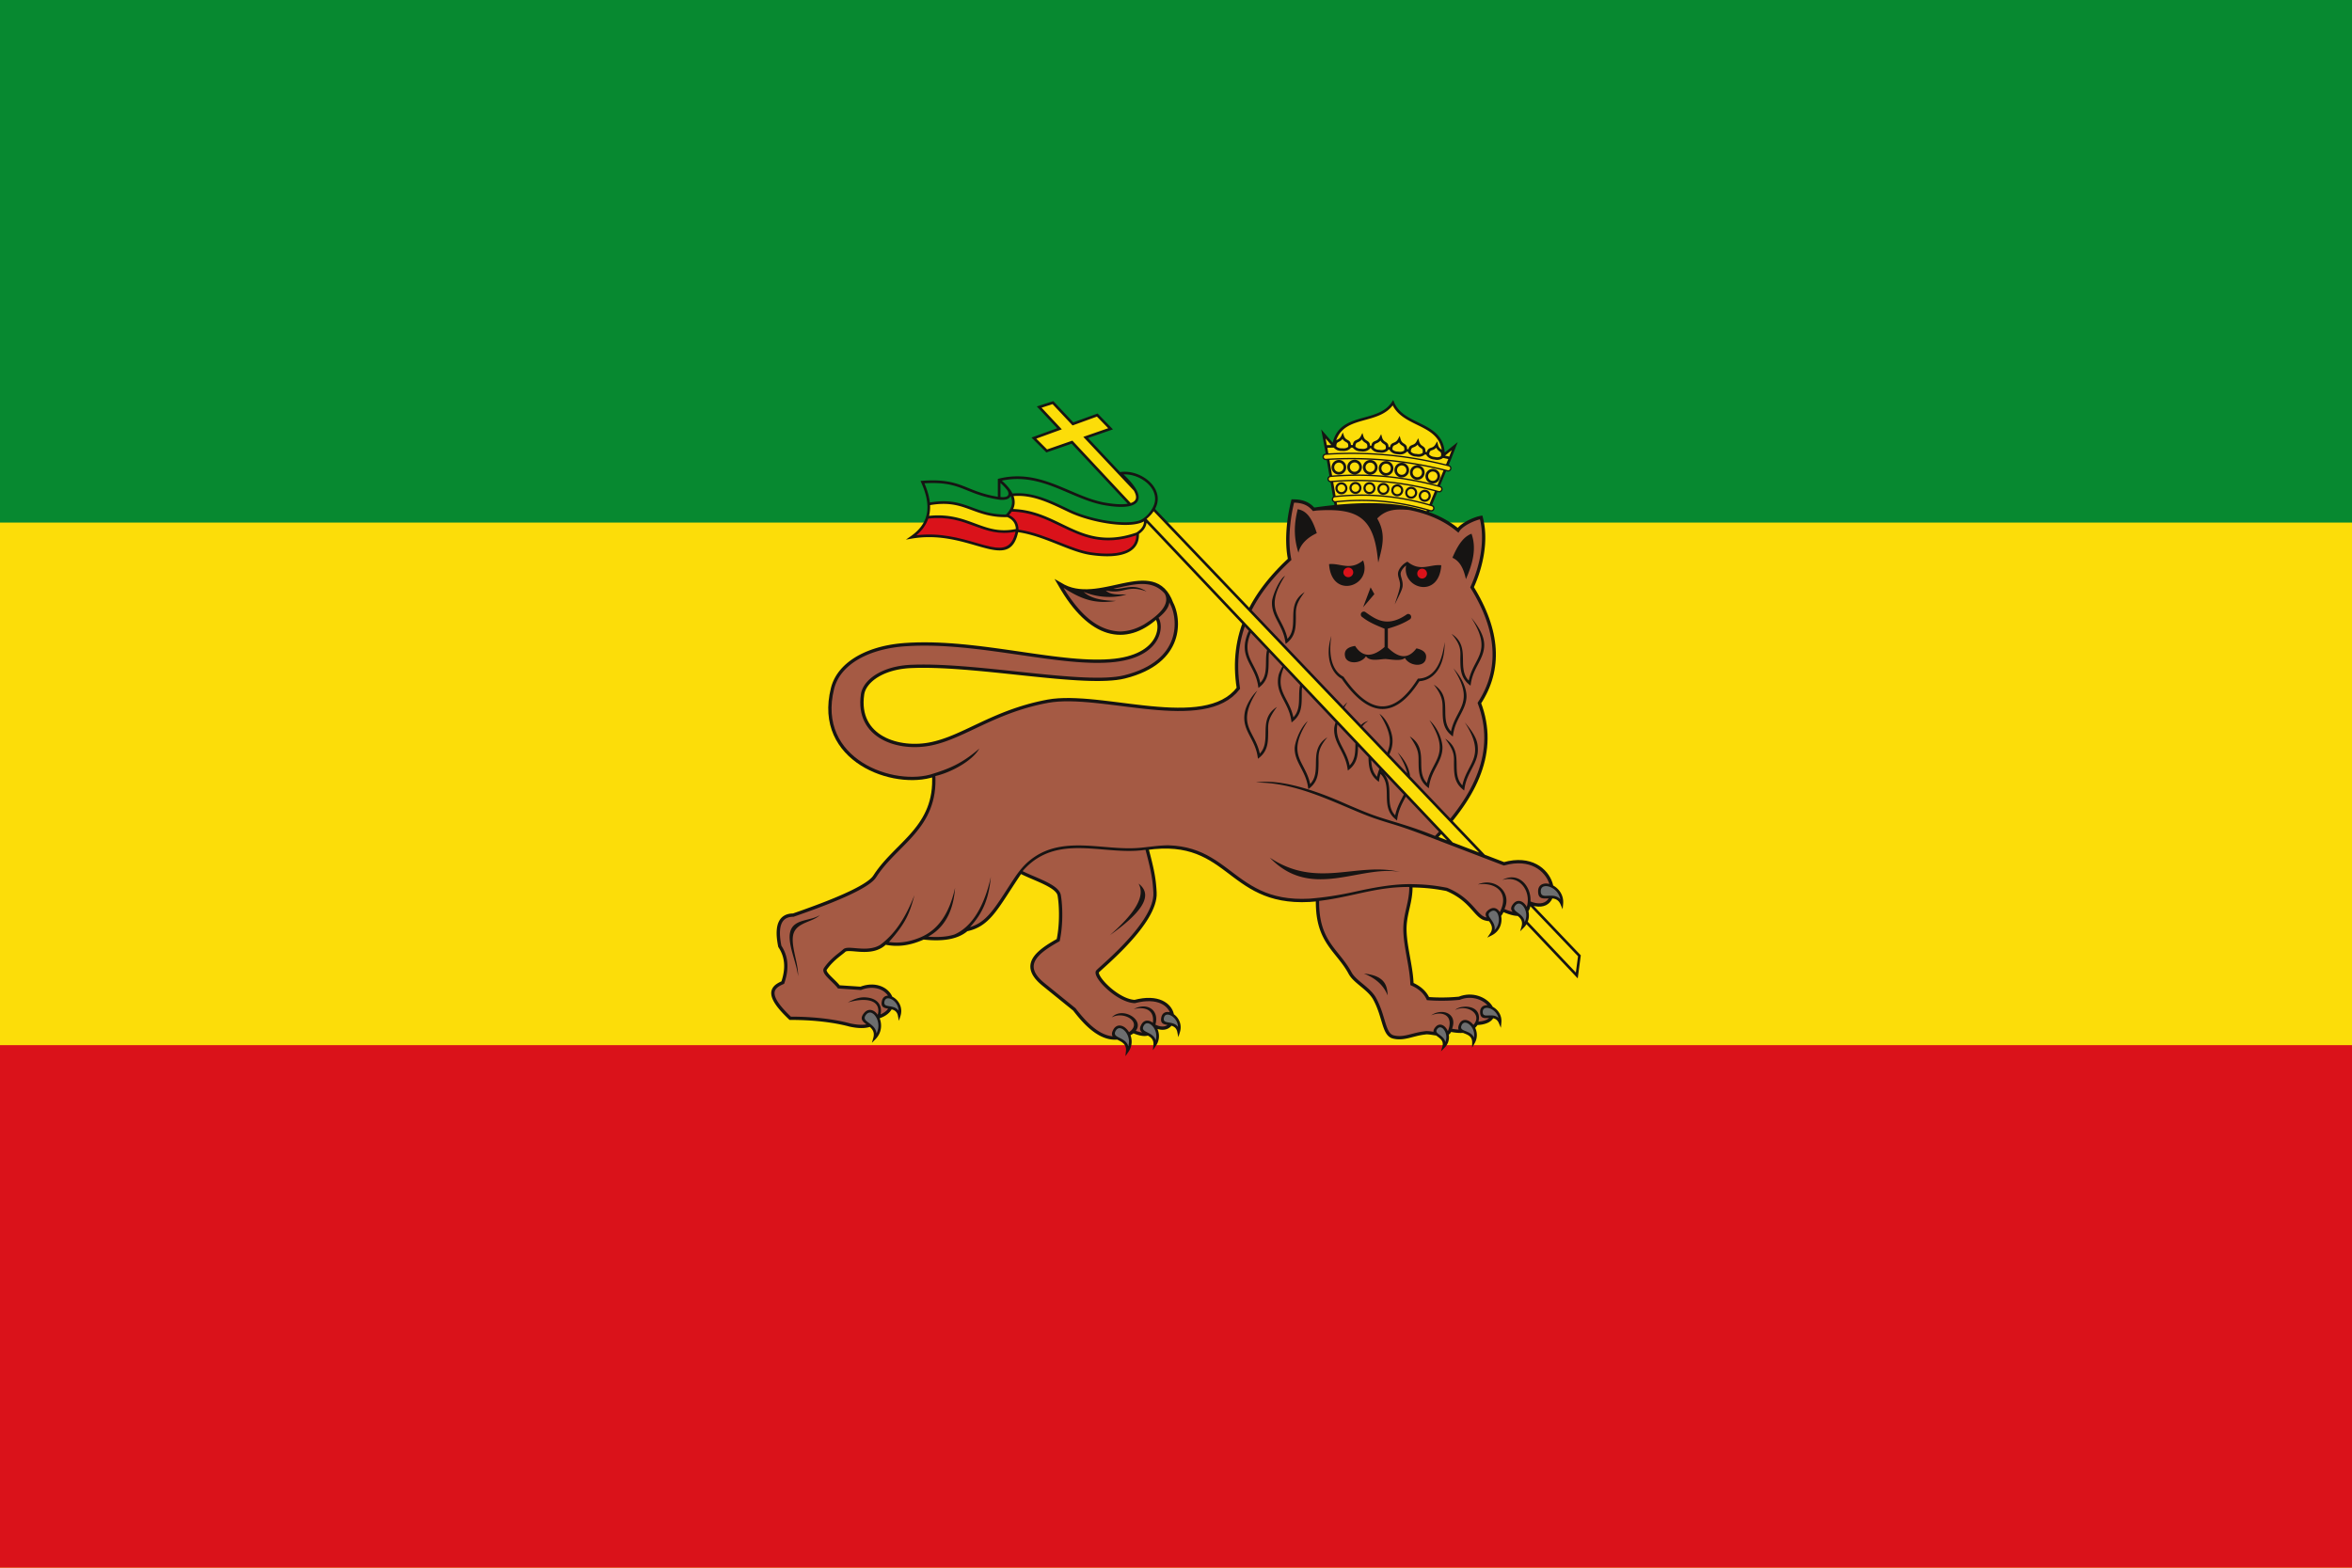
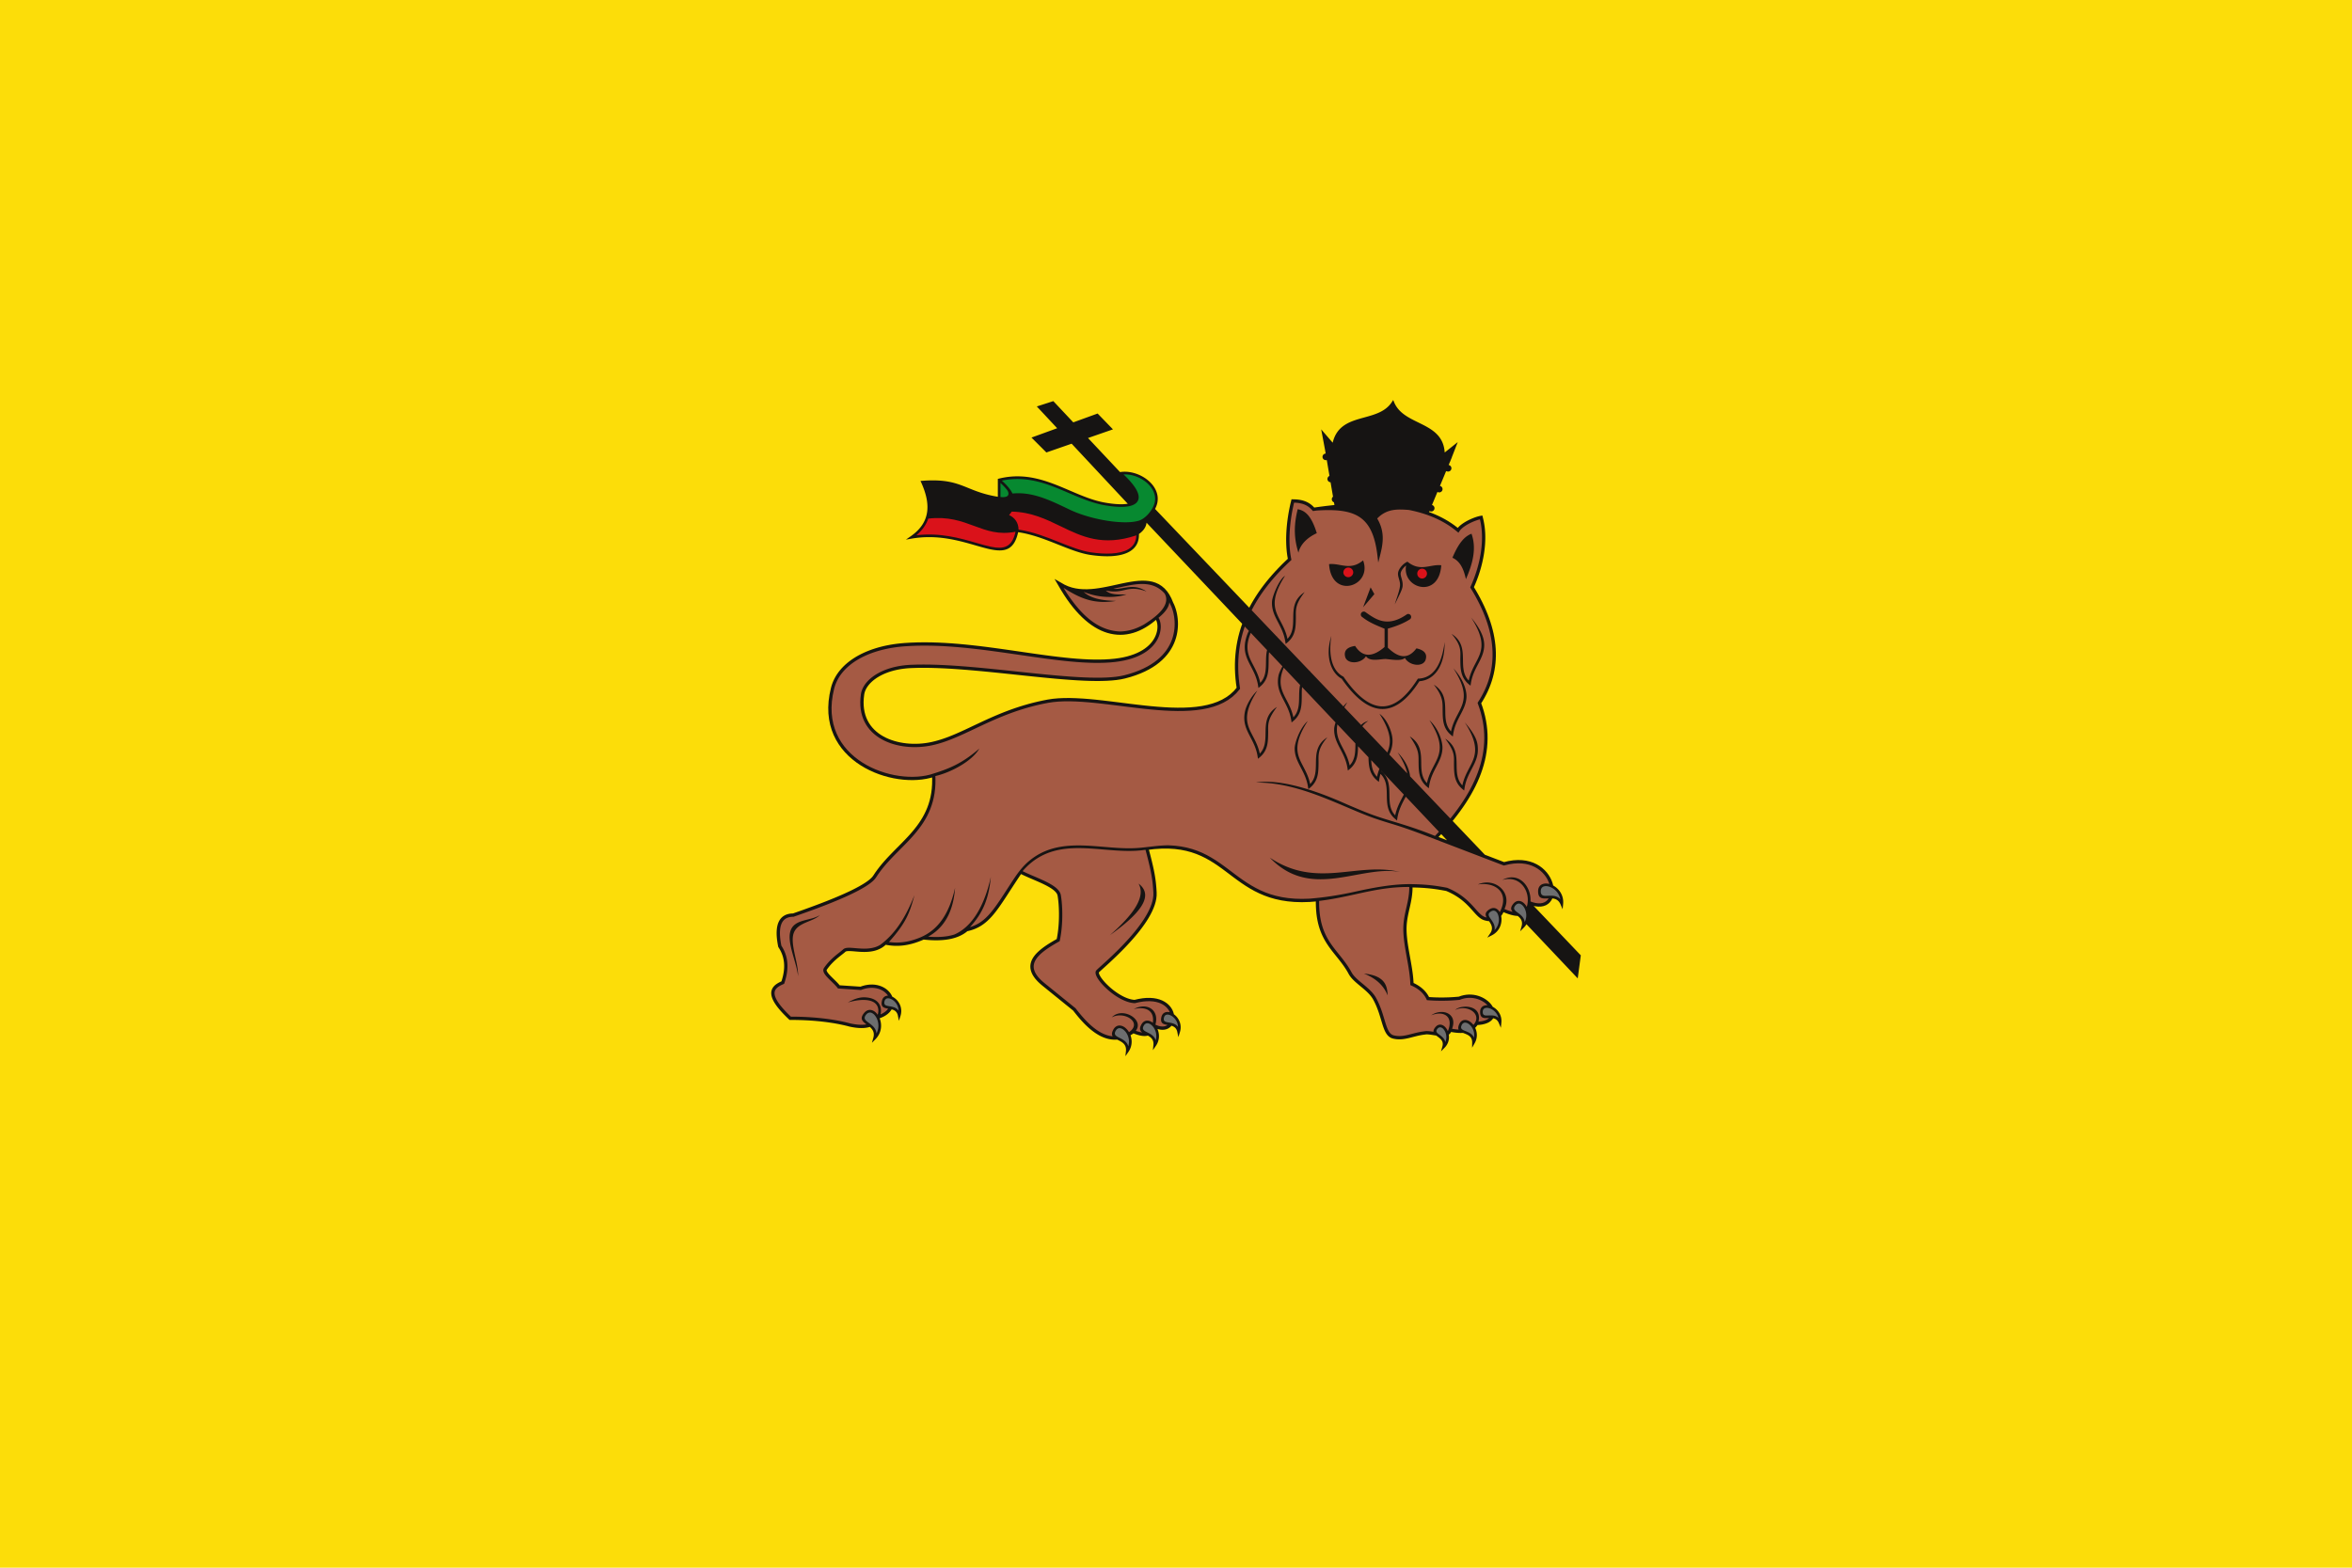
<svg xmlns="http://www.w3.org/2000/svg" width="900" height="600" viewBox="0 0 384 256">
  <path d="M0 0h384v256H0V0z" fill="#fcdd09" />
-   <path d="M0 170.667h384V256H0v-85.333z" fill="#da121a" />
-   <path d="M0 0h384v85.334H0V0z" fill="#078930" />
  <g stroke="none" stroke-width="1" stroke-linecap="butt" stroke-linejoin="miter">
    <path d="M176.732 114.07l-1.036-.057-1.005-.029-.974.004-.94.042-.902.083-.856.13-.815.16-.79.174-.77.186-.747.199-.728.21-.708.218-.69.227-.673.236-.655.242-.641.247-.626.252-.61.256-.597.258-.585.26-.574.261-.56.26-.552.26-.543.255-.533.252-.526.249-.518.242-.513.236-.507.228-.502.22-.499.21-.495.2-.494.189-.492.176-.49.162-.493.148-.492.133-.494.117-.5.099-.506.08-.512.058-.515.04-.52.017-.52-.002-.518-.022-.515-.045-.51-.066-.503-.087-.494-.11-.485-.132-.47-.153-.46-.176-.44-.198-.425-.221-.406-.244-.383-.266-.362-.289-.338-.313-.313-.336-.284-.358-.258-.385-.228-.409-.195-.432-.163-.46-.129-.486-.093-.514-.055-.542-.013-.572.028-.6.072-.629.035-.18.045-.182.061-.18.075-.184.088-.181.103-.183.115-.181.13-.18.143-.178.157-.177.171-.174.185-.172.197-.168.211-.165.224-.16.237-.155.25-.15.263-.145.274-.138.288-.133.3-.125.312-.12.324-.11.336-.103.346-.095.36-.086.37-.077.38-.068.394-.056.403-.048.414-.037.426-.025 1.013-.034 1.053-.01 1.088.011 1.122.032 1.15.049 1.173.065 1.196.081 1.214.093 1.23.104 1.242.113 1.249.12 1.255.126 1.255.13 1.255.132 1.248.132 1.24.132 1.228.127 1.213.123 1.194.115 1.172.108 1.146.096 1.12.085 1.086.07 1.053.055 1.013.037.972.016.928-.004.879-.028.83-.052.775-.079.72-.109.658-.141.898-.246.835-.273.778-.297.722-.32.67-.342.617-.362.566-.38.518-.399.469-.413.424-.425.38-.437.338-.447.296-.456.258-.46.22-.463.184-.465.15-.466.12-.463.088-.459.06-.454.035-.445.013-.438-.013-.426-.03-.413-.05-.398-.065-.383-.082-.366-.093-.347-.105-.327-.113-.304-.12-.28-.119-.238-.289-.692-.337-.626-.375-.54-.413-.458-.448-.38-.479-.304-.506-.234-.53-.169-.55-.108-.565-.057-.583-.01-.596.028-.607.063-.62.09-.628.11-.639.128-.645.138-.651.143-.656.144-.658.137-.662.126-.659.111-.657.09-.653.062-.648.032-.64-.005-.631-.047-.62-.092-.608-.143-.596-.199-.583-.26-1.634-.937 1.08 1.848.476.762.48.718.486.674.49.63.496.588.5.547.502.503.507.462.51.42.514.38.517.337.518.297.522.258.524.216.524.176.527.136.528.096.526.057.526.018.525-.02.523-.062.52-.096.517-.135.512-.17.508-.207.505-.243.5-.278.493-.311.49-.345.481-.377.227-.196.033.055.063.136.055.161.045.182.032.202.02.216.003.233-.015.245-.031.255-.054.263-.075.27-.098.277-.122.28-.148.281-.176.28-.205.282-.236.276-.268.273-.303.265-.338.258-.375.248-.416.236-.456.224-.497.206-.543.19-.588.172-.635.15-.684.125-.735.101-.786.073-.836.048-.86.021-.885-.003-.906-.024-.928-.047-.95-.066-.968-.082-.986-.1-1.003-.112-1.02-.123-1.033-.135-1.047-.143-1.059-.15-1.072-.154-1.08-.158-1.091-.158-1.1-.158-1.104-.156-1.111-.152-1.117-.146-1.12-.14-1.124-.127-1.123-.118-1.126-.105-1.124-.09-1.123-.072-1.12-.055-1.117-.034-1.112-.012-1.106.013-1.1.037-1.09.066-.57.05-.559.06-.551.074-.542.086-.532.099-.523.11-.512.124-.502.135-.49.148-.478.157-.467.171-.455.182-.441.193-.43.205-.414.217-.402.227-.384.239-.372.249-.355.261-.34.272-.325.282-.306.293-.29.304-.272.314-.253.325-.236.334-.215.345-.195.355-.175.364-.154.375-.133.383-.11.394-.237 1.103-.145 1.063-.058 1.022.024.982.105.94.18.9.25.858.317.815.38.77.439.729.49.686.541.642.585.599.625.555.661.514.693.469.72.427.745.386.763.344.777.302.79.26.796.218.8.178.798.134.794.096.785.053.774.013.754-.03.735-.07.711-.112.683-.153.236-.072.014.37-.013.747-.05.713-.085.68-.119.65-.15.625-.18.597-.209.573-.235.551-.26.531-.282.513-.304.496-.323.481-.34.468-.358.456-.37.448-.383.438-.394.43-.403.427-.409.422-.415.421-.417.421-.418.422-.417.426-.414.429-.411.436-.403.446-.395.454-.384.467-.37.48-.358.494-.332.5-.125.174-.153.174-.19.183-.224.19-.256.195-.287.2-.313.205-.34.207-.363.208-.387.212-.404.211-.426.214-.441.214-.457.212-.469.214-.481.212-.492.211-.498.21-.506.207-.51.206-.512.203-.515.2-.513.196-.511.193-.507.188-.502.184-.494.18-.485.175-.474.17-.462.162-.448.157-.384.135-.152.003-.204.016-.198.028-.19.038-.182.05-.176.062-.168.074-.159.086-.151.098-.142.11-.132.122-.121.13-.113.144-.1.154-.092.164-.08.172-.073.18-.06.191-.05.198-.043.208-.032.216-.024.225-.016.233-.006.243.002.25.01.261.02.269.027.278.037.288.044.296.052.307.072.373.141.22.099.166.092.165.085.166.078.167.071.168.067.169.059.17.054.17.046.171.042.173.035.173.03.175.024.175.018.176.013.178.008.178.002.18-.003.18-.008.181-.013.183-.018.184-.024.183-.028.186-.033.186-.038.187-.041.189-.048.189-.051.19-.056.19-.06.192-.02.058-.039.018-.17.078-.166.083-.16.088-.155.094-.148.098-.14.108-.131.115-.122.124-.111.135-.098.146-.082.156-.065.165-.048.176-.029.186-.005.192.014.198.034.205.056.211.075.219.098.226.118.234.14.244.163.253.186.265.21.274.235.287.26.3.287.314.315.327.342.341.463.446.416-.002.286.002h.291l.294.006.296.007.3.009.3.011.303.012.305.016.306.017.308.02.309.02.31.024.31.027.31.029.312.03.311.034.31.036.31.038.31.042.308.044.307.045.307.048.303.052.303.054.299.057.298.06.294.063.292.064.289.068.285.071.29.078.216.045.208.04.207.036.203.031.201.029.199.021.197.018.193.012.192.007.187.002.185-.004.181-.01.18-.016.174-.021.172-.03.168-.034.164-.043.095-.03c.457.392.824.908.578 1.785l-.225.807.586-.598c1.012-1.032 1.067-2.363.69-3.347l-.008-.02.014-.029.011-.027.265-.096.368-.17.33-.192.292-.209.254-.227.216-.244.176-.256.023-.045c.457.12.886.362 1.024 1.056l.161.824.255-.8c.365-1.147-.094-2.157-.745-2.75a2.408 2.408 0 0 0-.587-.398l-.04-.098-.136-.255-.164-.243-.19-.229-.216-.215-.24-.197-.26-.178-.285-.158-.303-.135-.324-.11-.34-.084-.358-.057-.373-.026-.386.005-.4.039-.41.073-.42.111-.358.122-.046-.003-.337-.022-.112-.007-.336-.024-.113-.007-.784-.053-.113-.006-.784-.053-.112-.008-.647-.043-.093-.11-.201-.223-.21-.22-.218-.217-.216-.212-.213-.208-.204-.202-.192-.195-.172-.187-.147-.175-.12-.161-.084-.142-.048-.114-.017-.078.004-.044.025-.056.186-.26.207-.264.212-.25.215-.235.219-.223.217-.21.217-.197.212-.184.207-.174.2-.162.19-.15.18-.142.169-.132.154-.124.14-.116.108-.097.045-.036.05-.025.07-.023.097-.02.118-.012.137-.008h.154l.17.006.184.01.195.013.207.017.217.019.226.019.233.018.242.016.248.014.253.008.257.003.263-.004.263-.012.268-.023.268-.032.268-.045.27-.058.268-.074.265-.09.262-.109.258-.126.253-.146.245-.17.238-.19.098-.093.077.016.24.042.238.034.235.029.233.023.23.017.227.01.224.005.222-.001.218-.006.217-.011.213-.016.21-.021.208-.025.205-.029.202-.035.2-.037.197-.04.194-.045.192-.047.188-.05.187-.054.184-.056.18-.058.179-.061.176-.063.174-.063.17-.066.17-.068.165-.068.163-.07.081-.035.28.03.355.032.344.024.335.018.323.011.314.005.304-.001.294-.008.285-.014.274-.02.267-.024.257-.03.25-.035.24-.04.232-.045.222-.049.217-.055.208-.059.201-.062.192-.067.186-.07.178-.074.172-.077.165-.08.16-.085.152-.084.146-.089.14-.09.134-.093.128-.094.122-.097.055-.046.279-.064.347-.098.333-.11.322-.124.309-.139.3-.152.289-.167.279-.181.271-.196.263-.208.256-.222.251-.236.248-.25.242-.263.239-.275.239-.29.238-.304.237-.319.241-.33.242-.346.248-.36.25-.374.257-.388.265-.403.271-.418.281-.434.29-.446.301-.464.314-.478.326-.495.34-.51.194-.287.188.093.234.113.241.112.246.11.25.112.253.11.256.11.256.11.257.111.258.111.255.111.253.113.25.112.245.112.239.115.234.115.226.115.216.117.209.118.197.119.186.119.172.12.16.12.145.12.128.122.112.12.094.118.078.116.059.115.042.11.029.12.023.144.025.161.023.169.021.176.02.183.02.19.018.194.017.204.014.207.012.214.011.218.008.222.008.227.004.231.003.235-.001.238-.002.243-.005.243-.008.247-.01.248-.013.25-.017.252-.019.252-.023.253-.024.255-.029.254-.032.253-.036.253-.039.254-.042.251-.047.25-.022.104-.203.115-.33.19-.321.19-.315.192-.304.193-.295.197-.286.199-.272.201-.26.205-.247.207-.232.213-.217.215-.199.22-.181.226-.163.233-.142.237-.12.245-.095.251-.069.26-.042.264-.01.27.018.275.051.276.083.279.114.279.147.282.18.28.21.284.248.286.279.288.315.29.347.294.474.382.157.127.47.382.158.127.471.382.157.127.157.126.156.128.158.126.157.127.47.382.158.127.47.382.157.127.471.38.158.127.157.127.156.128.157.127.128.105.19.242.218.275.227.28.233.279.24.28.247.277.255.275.259.27.269.264.274.257.28.248.288.239.294.227.301.216.307.2.315.187.321.167.328.15.334.13.342.11.348.084.354.059.36.034.366.004.235-.015.172.087c.628.314 1.376.69 1.26 1.792l-.086.833.478-.69a2.928 2.928 0 0 0 .348-2.73l.249-.145.237-.163.294.115.42.139.386.098.353.06.323.022.298-.017.273-.053.003-.002c.512.28.998.672.906 1.552l-.086.832.477-.688c.655-.943.617-1.981.27-2.778l.069.025.384.082.365.03.342-.027.318-.077.287-.124.254-.169.218-.206.045-.062c.434.126.832.376.963 1.04l.162.823.254-.8c.365-1.147-.094-2.158-.745-2.75a2.426 2.426 0 0 0-.237-.19l-.014-.084-.097-.316-.135-.313-.175-.304-.218-.29-.258-.272-.3-.252-.342-.226-.383-.197-.423-.162-.466-.126-.505-.086-.549-.042-.589.003-.631.056-.676.11-.66.152-.212-.02-.257-.043-.266-.062-.268-.082-.273-.098-.275-.115-.276-.13-.276-.145-.275-.157-.271-.167-.269-.179-.263-.186-.258-.193-.249-.2-.241-.203-.233-.206-.22-.21-.211-.208-.199-.208-.183-.204-.169-.2-.152-.195-.136-.186-.117-.177-.096-.166-.078-.152-.055-.132-.033-.11-.012-.083v-.05l.003-.011.008-.011.063-.065.13-.122.173-.158.213-.194.25-.226.283-.257.312-.284.338-.31.36-.338.38-.36.397-.381.411-.401.42-.42.428-.438.431-.452.431-.466.43-.48.424-.489.415-.5.403-.506.387-.513.37-.515.349-.521.323-.523.296-.522.265-.523.23-.52.193-.517.152-.514.106-.509.057-.501.004-.485-.01-.2-.012-.19-.011-.187-.013-.184-.015-.184-.015-.182-.017-.18-.018-.183-.02-.183-.021-.183-.025-.187-.026-.189-.029-.19-.03-.195-.033-.2-.035-.203-.038-.208-.042-.215-.043-.22-.048-.229-.051-.235-.054-.243-.057-.252-.062-.262-.064-.271-.07-.281-.073-.293-.077-.304-.081-.315-.087-.33-.09-.338.905-.108 1.183-.073 1.104-.003 1.03.063.964.124.903.18.85.231.8.276.76.317.723.353.695.387.67.413.651.435.64.455.632.467.63.476.635.48.646.475.662.47.682.457.71.438.743.418.78.386.824.353.873.313.928.267.987.217 1.05.161 1.122.101 1.196.035 1.275-.036 1.003-.081-.003.288.016.615.035.586.053.557.072.528.088.505.104.48.12.457.135.436.148.415.16.398.172.38.183.363.19.349.2.335.206.324.213.314.217.306.223.298.226.292.226.286.229.286.228.285.228.284.225.286.224.29.22.296.217.302.211.31.207.32.2.331.194.35.08.14.094.145.101.138.108.138.113.134.12.131.125.13.13.127.133.125.136.125.14.122.143.123.143.122.146.121.146.123.148.121.145.122.147.122.145.124.142.124.142.124.138.126.135.127.132.128.126.13.122.132.117.133.11.135.106.137.097.139.092.14.084.145.14.263.132.265.123.264.115.264.108.261.1.26.096.258.09.256.084.253.08.249.077.245.074.242.071.236.07.233.068.225.069.22.067.215.07.208.071.2.074.194.076.187.081.177.087.17.093.162.101.153.11.143.119.131.131.121.143.105.153.092.166.073.171.053.18.042.172.031.17.027.169.017.166.011.163.005h.164l.16-.007.16-.012.16-.015.156-.022.157-.023.154-.029.156-.03.155-.032.154-.035.156-.038.155-.039.154-.04.157-.04.158-.04.158-.041.16-.04.163-.04.165-.04.166-.037.17-.036.171-.033.174-.033.18-.03.181-.026.198-.024.097-.017.088-.008.103-.005.112.003.125.008.133.012.14.016.149.02.152.022.173.026.31.05.166.026.077.01c.081.066.17.13.261.198.45.335.989.732.749 1.579l-.228.805.588-.596a2.43 2.43 0 0 0 .682-2.144l.065-.043.119-.104.103-.127.083-.142.005-.013.203.035.23.037.223.03.214.024.208.018.2.012.192.006h.185l.18-.004.111-.007c.079.033.16.064.242.097.583.23 1.275.505 1.26 1.487l-.014.84.416-.73c.507-.89.428-1.809.086-2.516l.088-.091.085-.096.081-.099.078-.101.054-.076.335-.022.454-.066.406-.097.361-.124.316-.152.27-.182.227-.209.18-.233.006-.015c.364.072.703.273.922.783l.33.77.082-.834c.117-1.198-.543-2.09-1.304-2.533-.032-.02-.064-.036-.097-.054l-.158-.251-.19-.244-.217-.234-.245-.22-.266-.206-.29-.19-.311-.17-.331-.148-.349-.125-.365-.099-.38-.071-.394-.04-.405-.007-.414.03-.42.069-.428.108-.378.134-.11.01-.15.014-.15.013-.152.012-.151.012-.153.011-.155.01-.154.008-.157.01-.156.007-.156.007-.158.005-.16.005-.158.005-.16.003-.16.003-.162.001-.16.001h-.162-.162l-.163-.003-.162-.003-.164-.004-.164-.004-.163-.005-.164-.007-.164-.008-.164-.008-.164-.01-.166-.01-.144-.011-.016-.033-.111-.202-.121-.194-.132-.19-.142-.182-.15-.176-.162-.17-.171-.162-.181-.158-.19-.15-.2-.143-.209-.136-.218-.131-.227-.125-.237-.118-.06-.026-.001-.066-.017-.27-.02-.273-.024-.272-.028-.275-.032-.274-.036-.276-.039-.277-.041-.277-.043-.278-.046-.279-.047-.278-.047-.277-.05-.28-.05-.278-.049-.279-.05-.277-.05-.278-.048-.277-.048-.276-.046-.275-.045-.275-.043-.272-.04-.273-.037-.27-.036-.27-.031-.267-.026-.264-.025-.264-.018-.261-.015-.259-.01-.256-.005-.251.002-.245.01-.241.014-.236.019-.233.024-.23.029-.226.031-.223.037-.222.04-.22.041-.217.044-.218.047-.216.046-.216.049-.217.05-.214.05-.218.048-.219.048-.22.048-.22.045-.224.042-.226.041-.229.039-.23.033-.237.03-.238.025-.243.022-.247.015-.253.008-.256.002-.19.102.002.21.005.203.006.201.006.196.007.192.008.189.01.186.01.182.01.18.012.178.013.176.015.174.014.172.016.172.015.171.019.17.02.169.018.17.023.17.021.17.024.171.024.173.025.173.028.175.028.178.03.18.031.182.033.186.032.187.036.159.03.324.139.335.157.318.162.301.166.284.17.27.171.256.176.243.176.23.179.218.18.206.18.198.178.187.18.179.178.17.176.165.175.155.171.153.168.146.165.144.16.14.155.138.152.136.144.137.139.138.132.137.124.142.116.147.107.15.097.156.087.164.072.169.058.273.072.266.05.22.021c.371.532.753 1.163.188 1.992l-.472.695.749-.381c1.175-.6 1.61-1.736 1.568-2.7a2.705 2.705 0 0 0-.058-.46l.137-.185.14-.226.103-.206.287.116.275.105.264.092.254.08.242.067.233.056.224.044.214.033.205.02.128.006c.46.368.875.843.628 1.703l-.23.805.59-.596a2.98 2.98 0 0 0 .44-.562l8.058 8.517.31.328.06-.448.429-3.214.013-.102-.071-.074-7.63-8 .226.057.51.061.47-.01.43-.08.39-.147.34-.21.288-.264.234-.31.163-.316c.527.051 1.037.264 1.35.997l.33.77.082-.833c.14-1.419-.642-2.475-1.543-3l-.077-.044-.112-.419-.163-.438-.21-.432-.254-.423-.302-.406-.348-.383-.392-.358-.439-.326-.485-.288-.528-.245-.574-.196-.616-.144-.658-.084-.702-.02-.741.047-.783.12-.712.171-.259-.1-.352-.134-.35-.135-.352-.133-.352-.135-.352-.135-.35-.135-.352-.134-.352-.136-.069-.025-5.259-5.516.24-.295.516-.661.495-.665.472-.668.45-.669.426-.673.4-.677.378-.68.352-.683.324-.687.299-.69.271-.695.242-.698.213-.701.184-.706.153-.71.12-.713.09-.717.057-.722.024-.725-.01-.73-.045-.732-.082-.736-.118-.741-.153-.744-.19-.747-.23-.753-.212-.6.245-.391.308-.534.285-.537.262-.544.236-.549.213-.553.19-.559.165-.564.143-.568.117-.574.093-.577.07-.582.045-.588.022-.592-.002-.597-.026-.6-.05-.606-.075-.61-.098-.614-.12-.618-.146-.623-.169-.627-.193-.63-.216-.636-.24-.639-.264-.644-.286-.648-.312-.652-.333-.657-.356-.66-.382-.666-.315-.522.08-.18.148-.342.14-.345.136-.35.131-.352.126-.357.119-.359.114-.362.106-.364.101-.366.095-.368.087-.37.08-.371.076-.373.066-.372.06-.373.05-.373.045-.374.036-.372.029-.372.018-.371.011-.371.003-.369-.007-.366-.015-.365-.026-.362-.034-.36-.045-.357-.055-.353-.063-.351-.075-.346-.158-.633-.393.073-.104.023-.11.027-.115.03-.12.035-.123.038-.127.043-.132.044-.135.05-.135.054-.14.055-.141.06-.14.063-.144.065-.143.069-.143.071-.142.076-.142.076-.139.08-.138.084-.136.086-.132.088-.13.09-.124.094-.121.096-.116.098-.111.102-.105.104-.1.107-.037.045-.165-.134-.45-.338-.467-.324-.484-.309-.502-.295-.52-.28-.538-.266-.557-.25-.575-.236-.43-.159.064-.155.133.04a.536.536 0 1 0 .313-1.026l-.031-.01.885-2.121.16.044a.535.535 0 1 0 .287-1.033 3.454 3.454 0 0 0-.03-.009l1.003-2.409.21.054a.537.537 0 0 0 .267-1.04l-.06-.015.22-.527.008.002.066-.168.069-.174.072-.174.098-.236-.01-.002.668-1.717.29-.744-.624.498-1.5 1.196c-.194-2.884-2.242-3.888-4.323-4.908-1.598-.783-3.218-1.577-3.931-3.285l-.156-.373-.223.338c-1.016 1.546-2.755 2.026-4.47 2.5-2.263.624-4.49 1.24-5.185 4.13l-1.356-1.573-.521-.605.147.784.455 2.43.022.12.105.62h-.012-.004a.54.54 0 0 0-.5.572c.019.295.274.519.57.5h.004l.124-.009.44 2.588a.54.54 0 0 0-.332.544.535.535 0 0 0 .509.49l.4 2.354a.535.535 0 0 0 .157.92l.076.445-.205.02-1.062.118-1.09.138-.944.132-.037-.04-.163-.166-.17-.155-.179-.145-.187-.133-.195-.122-.205-.11-.214-.1-.225-.086-.234-.076-.245-.063-.257-.053-.267-.04-.28-.028-.293-.018-.558-.012-.132.54-.07.294-.063.297-.063.3-.06.302-.057.305-.054.307-.049.31-.048.31-.044.311-.04.313-.037.313-.033.314-.029.314-.025.314-.022.314-.018.312-.013.312-.01.31-.005.31v.307l.004.305.009.303.013.3.017.297.024.294.026.29.034.288.037.283.043.28.049.273.02.09-.434.41-.552.539-.536.547-.522.552-.505.562-.49.567-.474.575-.455.584-.439.591-.42.6-.4.607-.382.617-.363.625-.33.616-15.38-16.128c.196-.363.323-.725.387-1.08.145-.796-.019-1.557-.391-2.236-.366-.667-.94-1.254-1.622-1.713-1.176-.791-2.689-1.204-4.049-.994l-.04.006-5.23-5.564 3.753-1.303.319-.11-.234-.244-2.172-2.243-.097-.1-.13.047-3.843 1.397-3.165-3.369-.093-.098-.13.04-2.243.725-.323.104.231.246 3.092 3.31-3.876 1.41-.319.114.24.239 2.098 2.099.097.095.126-.043 3.995-1.388 9.163 9.806c-.92.159-2.222.082-3.725-.185-1.947-.344-3.822-1.148-5.728-1.965-3.518-1.506-7.14-3.059-11.595-1.95l-.163.04v2.921c-2.163-.357-3.534-.911-4.79-1.421-1.951-.79-3.641-1.475-7.527-1.19l-.307.024.126.28c.77 1.717 1.164 3.342.949 4.817-.212 1.461-1.025 2.788-2.663 3.93l-.794.554.952-.164c4.115-.71 7.637.308 10.41 1.108.921.267 1.762.51 2.507.659 2.284.455 3.811.1 4.453-2.813 2.27.326 4.49 1.209 6.576 2.039 1.862.74 3.619 1.44 5.24 1.677h.005c1.222.179 2.4.255 3.453.194 1.164-.07 2.182-.308 2.95-.767.793-.472 1.316-1.172 1.458-2.149.033-.22.046-.451.038-.696.45-.318.793-.677 1.005-1.081.127-.24.208-.495.238-.766l15.616 16.507-.008.026-.232.683-.206.694-.184.704-.157.715-.133.725-.106.738-.08.748-.055.759-.026.77.002.782.03.795.06.806.088.818.098.682-.446.521-.588.544-.645.473-.703.407-.756.345-.806.286-.855.231-.898.18-.94.13-.975.086-1.008.046-1.038.008-1.063-.024-1.084-.054-1.102-.079-1.116-.098-1.128-.117-1.134-.13-1.136-.136-1.136-.142-1.134-.143-1.124-.138-1.114-.131-1.099-.12-1.08-.102-1.059-.082zm59.515 23.14l-.08-.03-.35-.135-.351-.135-.604-.231.28-.296.159-.174.946 1z" fill="#161413" fill-rule="evenodd" />
    <path d="M242.996 165.824c.543-.024 1.162-.052 1.647.392a2.214 2.214 0 0 0-1.043-1.376 1.904 1.904 0 0 0-.637-.238 1.025 1.025 0 0 0-.522.03c-.214.08-.36.277-.362.61-.004.623.411.604.917.582zm-3.739 2.541c.526.209 1.127.446 1.393 1.08a2.29 2.29 0 0 0-.4-1.763 1.988 1.988 0 0 0-.502-.495 1.06 1.06 0 0 0-.508-.192c-.24-.014-.464.11-.607.423-.27.594.133.754.624.947zm-4.258.592c.402.298.86.636.967 1.222.24-.534.209-1.108.034-1.568-.08-.213-.192-.4-.32-.546a.929.929 0 0 0-.393-.28c-.2-.069-.418-.012-.61.223-.363.443-.054.67.322.95zm-93.168-1.939c.558.41 1.2.881 1.26 1.752.417-.765.39-1.612.135-2.279a2.404 2.404 0 0 0-.43-.726 1.322 1.322 0 0 0-.537-.382c-.285-.094-.592-.015-.86.314-.512.627-.086.94.432 1.321zm3.348-2.71c.536.09 1.146.192 1.528.725a2.21 2.21 0 0 0-.73-1.561 1.938 1.938 0 0 0-.574-.366 1.027 1.027 0 0 0-.516-.08c-.228.034-.412.196-.484.52-.133.609.277.679.776.762zm37.583 5.159c.578.289 1.239.62 1.446 1.395a2.566 2.566 0 0 0-.249-2.09 2.228 2.228 0 0 0-.513-.603 1.185 1.185 0 0 0-.554-.266c-.274-.041-.542.079-.736.421-.369.654.07.874.606 1.143zm4.543-.891c.545.271 1.171.585 1.38 1.307a2.452 2.452 0 0 0-.248-1.957 2.108 2.108 0 0 0-.488-.573 1.148 1.148 0 0 0-.525-.253c-.258-.039-.512.074-.694.397-.347.617.068.824.575 1.079zm3.498-1.607c.536.09 1.146.192 1.528.725a2.215 2.215 0 0 0-.732-1.56 1.859 1.859 0 0 0-.572-.368 1.031 1.031 0 0 0-.516-.078c-.228.033-.412.194-.482.517-.135.61.274.68.774.764zm52.597-16.883c.354.503.758 1.079.598 1.82a2.471 2.471 0 0 0 .716-1.857 2.175 2.175 0 0 0-.159-.743 1.143 1.143 0 0 0-.346-.474c-.21-.16-.49-.178-.807.023-.603.381-.332.765-.002 1.231zm4.387-1.056c.495.367 1.058.787 1.137 1.542.346-.67.321-1.405.103-1.988a2.137 2.137 0 0 0-.383-.656 1.15 1.15 0 0 0-.477-.344c-.25-.084-.521-.016-.76.274-.454.55-.077.83.38 1.172zm4.912-2.752c.68-.03 1.461-.065 2.045.56a2.677 2.677 0 0 0-1.3-1.82 2.307 2.307 0 0 0-.78-.292 1.253 1.253 0 0 0-.647.039c-.275.102-.461.351-.463.77-.005.794.513.77 1.145.743z" fill="#6d6e6f" fill-rule="nonzero" />
    <path d="M232.17 92.861c.443 0 .805.363.805.807a.808.808 0 0 1-.806.806.807.807 0 0 1 0-1.613zm-12.04-.182a.807.807 0 0 0-.806.806.807.807 0 0 0 1.612 0 .808.808 0 0 0-.807-.806z" fill="#da121a" fill-rule="evenodd" />
    <path d="M226.588 105.765c1.437 1.391 3.093 2.211 4.669.11.808.178 1.891.61 1.495 1.862-.395 1.254-2.673 1.01-3.393-.31-.46.572-2.192.27-3.021.196-.827-.074-2.625.535-3.32-.454-.814 1.264-3.104 1.338-3.407.058-.3-1.278.81-1.627 1.63-1.747 1.415 2.211 3.23 1.543 4.81.172v-2.984c-1.26-.52-2.53-1.016-3.615-1.883a.484.484 0 0 1 .447-.86c1.1.778 2.11 1.497 3.435 1.565 1.324.068 2.496-.556 3.425-1.203a.484.484 0 0 1 .371.893c-.994.626-2.19 1.1-3.526 1.47v3.115zm-9.226-1.932v.005c-.081.511-.131 1.002-.153 1.467-.024.456-.019.886.01 1.286.152 2.022.943 3.302 2.077 3.889l.048.025.031.045c2.031 2.942 4.047 4.634 6.046 4.787 1.986.152 3.988-1.226 6.01-4.419l.06-.096.112-.004c2.33-.116 3.75-2.101 4.256-5.96.03 4.043-1.77 6.214-4.125 6.383-2.097 3.278-4.214 4.69-6.345 4.527-2.128-.162-4.24-1.905-6.338-4.931-1.674-.9-2.776-3.537-1.689-7.004zm9.193 58.711c-.062-1.698-.534-3.226-3.867-3.562 2.204.882 3.29 2.137 3.867 3.562zm-19.238-22.494c6.761 7.07 14.708 1.135 21.274 2.342-7.125-1.697-13.537 2.815-21.274-2.342zm-21.433 4.237c2.654 2.007.157 4.994-4.683 8.428 3.747-3.278 5.932-6.22 4.683-8.428zm-52.017 5.127c-1.429.992-4.096.6-4.784 2.526-.688 1.927.975 5.13 1.213 7.471.08-2.182-1.346-5.263-.71-7.045.637-1.78 3.17-1.802 4.28-2.952zm56.327-52.41l-.088-.126c-1.963-2.18-4.718-1.52-7.271-.973l-1.067.235c1.519.218 3.24-1.04 5.424.45-3.2-1.201-3.607.503-6.653-.16.69.612 1.53.698 3.385.632-1.593.547-4.29.7-7.002-.412 1.116 1.026 2.756 1.41 5.277 1.481-3.607.578-5.823-.41-8.56-2.134.176.287.354.574.532.86 2.07 3.09 4.765 6.135 8.744 6.268 1.425-.057 2.596-.445 3.836-1.135 1.595-1.004 4.457-2.947 3.443-4.986zm-23.24 45.25l.171.086.23.109.233.11.242.109.247.11.25.108.254.11.257.11.258.11.258.113.258.112.256.112.253.115.25.116.246.116.24.118.235.12.227.123.22.124.21.126.2.13.19.13.179.136.166.139.152.144.139.148.122.153.106.16.087.166.066.174.04.172.028.167.026.168.024.176.022.18.022.19.02.195.017.202.017.208.016.214.011.218.012.223.01.23.007.23.004.238.002.24v.243l-.002.247-.005.25-.008.252-.01.255-.015.256-.016.257-.02.259-.023.26-.026.262-.03.26-.032.261-.037.26-.04.26-.044.26-.048.258-.071.351-.419.234-.322.186-.315.187-.307.187-.297.19-.286.189-.273.191-.26.192-.247.195-.232.194-.216.196-.197.199-.18.198-.16.2-.141.2-.12.202-.099.203-.077.203-.055.205-.033.207-.008.21.013.213.041.22.067.224.095.23.125.239.156.245.188.252.224.26.258.266.295.274.334.28.47.38.157.127.47.382.158.127.471.38.157.128.157.127.156.127.158.127.157.127.47.382.158.127.471.38.156.128.472.381.157.127.157.127.156.128.158.127.176.143.225.289.215.272.223.273.227.274.236.273.24.27.246.267.253.261.258.254.263.248.269.238.274.227.278.215.284.204.288.187.291.173.297.154.3.138.305.118.308.097.31.077.315.053.156.015c-.169-.255-.173-.592.119-1.109.296-.525.725-.706 1.176-.637.26.039.52.165.759.355.228.183.44.429.61.717 2.29-1.561-.782-3.528-2.818-2.41 1.7-1.828 5.373.338 3.93 2.182l.095.036c.338.111.658.204.953.246-.365-.273-.517-.631-.13-1.316.285-.506.699-.68 1.132-.612.25.037.5.157.73.341l.003.002c.277-1.861-.954-2.732-3.114-2.245 2.225-1.16 4.202.185 3.532 2.547l.201.094.347.12.317.07.288.02.257-.018.23-.055.201-.089.136-.09c-.69-.118-1.226-.263-1.009-1.258.116-.526.438-.792.84-.852.172-.025.356-.012.54.038l-.062-.145-.145-.25-.18-.24-.215-.227-.253-.213-.292-.193-.33-.17-.37-.143-.414-.112-.456-.077-.501-.037-.545.004-.591.05-.638.104-.726.168-.318-.03-.296-.048-.298-.07-.298-.091-.3-.109-.297-.125-.297-.138-.295-.155-.291-.167-.288-.177-.282-.187-.277-.196-.27-.203-.26-.208-.254-.214-.242-.217-.233-.218-.22-.219-.209-.218-.195-.216-.18-.215-.164-.21-.148-.204-.132-.2-.112-.19-.093-.185-.074-.177-.051-.17-.028-.167.003-.162.043-.158.084-.128.108-.111.138-.13.178-.164.215-.194.25-.227.283-.256.309-.281.336-.31.359-.334.377-.356.394-.379.406-.398.416-.416.423-.433.426-.448.427-.46.423-.471.417-.483.408-.49.395-.496.379-.502.361-.505.339-.505.313-.505.284-.503.253-.5.22-.491.18-.485.14-.474.096-.462.052-.45.003-.44-.01-.182-.011-.188-.012-.183-.013-.18-.014-.18-.015-.179-.015-.177-.019-.177-.019-.178-.021-.179-.024-.181-.025-.183-.028-.186-.03-.19-.032-.195-.034-.198-.038-.205-.04-.21-.043-.217-.047-.224-.05-.233-.053-.239-.057-.25-.061-.257-.064-.269-.068-.279-.073-.29-.077-.302-.081-.315-.086-.327-.09-.342-.034-.128c-2.2.341-4.502.15-6.812-.041-4.752-.396-9.531-.792-13.255 3.53zm48.417 4.87l-.003.367.014.596.034.566.052.537.068.51.085.482.1.458.115.435.127.415.14.394.152.376.163.359.173.346.182.331.19.322.199.309.204.302.21.295.217.291.221.286.223.284.228.283.228.284.229.287.229.29.228.296.226.303.223.312.22.32.214.333.208.346.198.356.072.125.079.12.085.119.094.12.102.119.108.119.115.118.12.119.125.118.131.118.134.119.138.119.141.12.143.12.146.12.147.121.147.124.15.124.147.126.148.128.145.129.145.131.143.133.138.137.137.14.132.14.127.147.122.149.117.152.111.157.103.16.095.164.149.28.137.276.13.276.12.274.111.273.105.27.099.266.092.263.087.26.081.254.079.25.074.243.072.238.07.231.066.224.069.218.066.207.067.2.067.191.068.18.071.17.073.16.074.146.078.137.082.123.084.11.088.096.092.086.097.072.103.06.108.048.121.038.151.034.15.03.15.02.147.016.145.01.145.005h.144l.142-.007.144-.01.143-.015.144-.019.143-.022.145-.025.146-.029.147-.031.147-.034.15-.036.151-.037.153-.039.157-.04.157-.041.16-.041.163-.042.167-.04.168-.041.173-.039.176-.037.18-.036.185-.034.187-.03.192-.029.188-.022.106-.02.127-.011.134-.005.138.004.142.008.148.014.152.017.155.02.159.024.16.024.041.007c-.028-.205.054-.447.307-.755.325-.396.713-.484 1.08-.36.21.07.407.212.578.405.145.164.27.367.367.595l.01-.012.04-.07c.904-2.3-.705-3.312-2.767-2.488 1.765-1.238 4.375-.346 3.416 2.192l.131.024.22.034.211.029.203.022.194.017.111.006c-.095-.208-.08-.486.104-.889.228-.503.607-.703 1.024-.676.24.014.487.109.72.263.205.137.4.322.568.542 1.547-1.73-.958-3.43-2.974-2.439.867-.897 4.467-.929 3.796 1.902l.133-.009.411-.058.357-.084.303-.106.254-.123.206-.137.07-.065-.095.004c-.754.033-1.373.06-1.367-1.016.003-.538.261-.865.644-1.009.17-.063.36-.087.564-.073l-.081-.088-.21-.19-.235-.18-.254-.166-.275-.15-.293-.132-.308-.11-.324-.088-.337-.062-.347-.037-.36-.004-.365.026-.375.06-.38.096-.417.149-.177.016-.152.014-.152.014-.156.012-.155.012-.155.011-.158.01-.157.01-.158.008-.16.008-.16.007-.16.006-.162.005-.162.004-.162.003-.164.003-.165.002h-.163-.165-.165l-.166-.003-.166-.003-.165-.003-.167-.004-.167-.006-.167-.007-.169-.008-.167-.01-.168-.008-.167-.012-.168-.012-.29-.021-.145-.3-.097-.176-.107-.171-.115-.166-.125-.16-.134-.157-.142-.15-.154-.145-.16-.14-.171-.135-.181-.13-.19-.124-.2-.12-.21-.114-.217-.11-.353-.159-.016-.394-.015-.261-.019-.264-.023-.263-.029-.268-.031-.268-.035-.27-.038-.271-.04-.274-.042-.273-.045-.275-.047-.276-.047-.277-.05-.276-.05-.28-.049-.276-.05-.278-.05-.28-.05-.277-.047-.279-.047-.278-.046-.277-.043-.277-.04-.277-.039-.275-.035-.275-.032-.274-.029-.272-.023-.27-.02-.272-.016-.268-.01-.266-.004-.264.003-.26.01-.254.015-.25.019-.243.024-.241.032-.237.033-.233.037-.23.04-.228.043-.224.046-.222.047-.221.048-.22.05-.217.048-.217.05-.216.048-.216.048-.217.046-.217.045-.218.041-.22.04-.221.036-.222.032-.227.03-.228.023-.23.02-.237.014-.239.009-.243.003-.248v-.003c-3.296-.02-5.97.568-8.764 1.184-1.854.408-3.76.828-5.947 1.092zM198.964 115.1l-.849.301-.892.242-.93.185-.97.135-1 .088-1.03.047-1.056.01-1.078-.026-1.098-.054-1.113-.08-1.124-.1-1.133-.116-1.139-.13-1.14-.138-1.138-.142-1.132-.143-1.123-.138-1.109-.13-1.093-.118-1.073-.103-1.049-.081-1.02-.057-.99-.029-.956.004-.916.041-.873.081-.829.125-.798.157-.779.171-.756.184-.737.196-.717.206-.7.217-.68.222-.664.233-.648.24-.633.244-.617.249-.606.254-.59.256-.582.258-.568.258-.56.259-.55.258-.54.255-.535.253-.526.249-.521.243-.516.238-.512.23-.509.222-.505.213-.504.204-.503.192-.503.181-.505.167-.505.152-.509.138-.512.121-.52.103-.526.082-.534.061-.538.041-.54.02-.542-.003-.54-.024-.537-.047-.533-.068-.526-.093-.52-.114-.51-.138-.497-.162-.486-.187-.469-.21-.452-.236-.435-.26-.414-.288-.39-.313-.368-.34-.34-.365-.312-.394-.282-.419-.249-.448-.214-.474-.179-.501-.14-.53-.1-.556-.058-.582-.015-.612.03-.638.076-.665.04-.218.058-.216.072-.216.087-.215.102-.211.118-.21.132-.208.147-.204.16-.2.175-.196.19-.193.201-.187.216-.184.229-.178.242-.173.254-.167.268-.16.28-.154.292-.149.306-.14.316-.133.33-.125.34-.117.351-.107.365-.1.374-.09.387-.08.396-.07.41-.06.417-.049.43-.038.44-.026 1.027-.034 1.064-.01 1.099.011 1.129.032 1.157.05 1.18.066 1.203.08 1.219.093 1.234.105 1.244.112 1.251.122 1.257.126 1.257.13 1.255.132 1.249.132 1.239.132 1.227.127 1.21.122 1.192.116 1.169.107 1.143.095 1.113.084 1.082.07 1.042.054 1.005.036.962.018.913-.004.865-.027.81-.052.753-.076.69-.106.628-.134.869-.238.812-.265.752-.286.697-.31.641-.327.59-.347.538-.361.49-.377.443-.39.398-.4.355-.41.316-.416.275-.424.24-.429.205-.431.172-.433.14-.433.11-.431.084-.428.057-.424.032-.416.01-.41-.01-.397-.03-.388-.046-.373-.062-.36-.074-.34-.088-.323-.097-.302-.103-.28-.111-.254-.12-.242-.117-.282a2.53 2.53 0 0 1-.315.936c-.341.616-.903 1.138-1.463 1.61l.085.14.085.19.072.207.056.225.04.243.022.257.004.272-.016.282-.037.293-.061.301-.086.309-.11.311-.138.315-.167.316-.197.315-.228.312-.262.307-.296.3-.33.29-.368.281-.405.269-.446.253-.485.237-.528.22-.57.2-.616.178-.662.156-.709.13-.758.105-.807.076-.855.05-.877.02-.897-.003-.92-.026-.939-.047-.96-.066-.975-.084-.993-.099-1.01-.113-1.022-.125-1.038-.133-1.05-.145-1.062-.148-1.072-.156-1.082-.158-1.09-.158-1.098-.159-1.104-.155-1.109-.151-1.112-.147-1.116-.137-1.118-.128-1.119-.117-1.118-.104-1.117-.088-1.115-.074-1.11-.053-1.108-.034-1.1-.011-1.094.01-1.085.04-1.078.064-.555.047-.548.06-.537.073-.53.083-.519.097-.508.108-.499.119-.486.13-.476.144-.463.153-.453.165-.437.176-.425.187-.412.196-.4.208-.383.217-.368.228-.354.238-.338.247-.322.258-.306.266-.288.276-.273.286-.254.294-.236.302-.22.312-.2.322-.18.328-.162.337-.144.346-.122.353-.103.362-.227 1.066-.14 1.023-.056.978.024.937.1.895.17.854.238.812.3.77.36.731.414.691.466.651.515.61.558.572.598.53.633.493.665.45.694.411.716.373.736.331.752.291.763.252.771.211.774.172.77.131.769.092.757.052.743.01.727-.027.703-.067.677-.107.646-.146c3.182-.957 5.23-1.809 8.088-4.265-1.164 2.053-4.675 3.915-7.182 4.49l.02.59-.013.775-.051.74-.089.712-.124.681-.158.652-.19.626-.218.601-.245.579-.272.555-.295.534-.316.517-.335.5-.352.484-.369.469-.38.459-.39.446-.401.44-.408.431-.414.427-.417.424-.418.42-.417.422-.415.422-.41.425-.405.432-.397.436-.385.445-.374.454-.36.466-.345.48-.333.5-.147.203-.186.21-.216.21-.248.21-.276.21-.303.212-.328.215-.352.213-.375.216-.395.217-.414.216-.433.217-.448.217-.462.217-.475.214-.487.215-.495.212-.503.211-.51.21-.512.207-.516.205-.517.2-.515.196-.514.195-.509.189-.503.185-.497.181-.486.175-.476.17-.463.164-.449.156-.465.163-.221.005-.174.014-.164.023-.156.031-.147.04-.139.049-.129.058-.122.065-.113.074-.107.083-.097.09-.093.1-.085.109-.079.119-.072.128-.065.14-.058.148-.051.159-.044.17-.037.18-.029.192-.02.202-.014.212-.007.223.003.233.01.243.018.254.026.263.034.275.043.285.05.294.051.266.09.14.108.18.1.182.093.182.087.183.078.185.073.187.065.187.06.188.051.188.045.191.04.19.032.193.027.191.02.193.013.195.01.194.001.195-.003.197-.009.196-.013.196-.02.199-.025.197-.03.2-.036.198-.04.2-.045.2-.05.2-.054.2-.06.202-.062.202-.098.291-.252.11-.157.072-.15.075-.14.077-.134.08-.123.084-.114.086-.103.09-.091.093-.08.096-.067.1-.055.105-.044.11-.031.116-.018.124-.006.134.012.144.025.156.045.168.062.18.083.193.104.206.126.22.15.232.173.246.2.26.224.274.25.29.277.301.306.32.335.334.302.29.2-.002.29.001.294.003.297.006.3.007.303.009.304.01.307.013.307.016.312.017.31.02.313.022.314.024.315.026.314.029.316.032.314.034.315.036.315.04.314.04.313.045.312.047.311.05.308.052.308.054.305.058.303.062.301.063.298.066.295.07.291.073.282.074.2.042.198.038.195.036.193.03.19.024.188.022.183.016.179.01.176.008.173.002.168-.004.163-.01.16-.012.155-.02.13-.022c-.66-.49-1.138-.927-.389-1.848.4-.49.875-.6 1.33-.45.26.086.509.263.723.504a2.4 2.4 0 0 1 .178.23c.079-.245.115-.5.104-.759-.018-.416-.165-.781-.451-1.059-.297-.287-.746-.488-1.36-.567-.786-.102-1.833-.002-3.166.37 1.613-.897 2.495-.89 3.22-.797.713.093 1.243.336 1.606.687.37.358.558.823.582 1.348.01.226-.012.462-.064.706l.264-.121.285-.166.247-.177.21-.186.173-.196.053-.079c-.692-.119-1.236-.261-1.016-1.26.116-.527.438-.794.84-.853.051-.008.102-.012.155-.013l-.072-.105-.156-.189-.18-.178-.2-.166-.222-.15-.241-.134-.26-.115-.278-.095-.295-.073-.313-.05-.326-.024-.342.006-.356.033-.368.066-.38.1-.441.152-.156-.01-.336-.023-.112-.007-.337-.024-.112-.006-.785-.053-.113-.008-.784-.052-.113-.008-.672-.045-.205-.012-.232-.282-.188-.207-.201-.21-.211-.21-.215-.21-.213-.21-.21-.206-.198-.203-.186-.202-.167-.198-.146-.196-.117-.197-.084-.2-.042-.207.02-.212.085-.187.222-.312.22-.282.226-.265.227-.25.231-.236.229-.22.226-.207.22-.19.215-.18.206-.167.195-.153.18-.143.166-.13.147-.118.129-.108.116-.104.103-.079.13-.066.14-.046.15-.03.157-.019.167-.007h.177l.185.004.195.012.202.015.21.016.218.02.224.018.23.017.235.016.237.014.243.007.244.003.247-.004.246-.01.247-.022.246-.03.244-.04.242-.053.239-.065.235-.08.228-.094.225-.111.219-.127c2.758-2.068 4.336-5.033 5.564-8.104-.797 2.91-1.328 4.474-4.165 7.651l.098.015.221.027.22.021.217.016.213.01.21.005.21-.001.205-.006.204-.01.2-.016.198-.02.197-.023.193-.028.191-.032.188-.034.188-.039.183-.043.182-.044.18-.05.178-.05.174-.054.173-.055.172-.058.169-.06.165-.062.166-.063.163-.065c3.09-1.27 4.81-4.046 5.736-8.116-.202 2.615-.985 6.08-4.395 7.97l.284.02.324.017.314.011.303.005.293-.002.282-.007.273-.012.264-.018.253-.024.244-.03.236-.032.226-.037.218-.043.21-.047.2-.05.194-.055.186-.058c3.689-1.621 5.269-6.381 5.93-9.394-.324 3.36-1.177 5.792-3.418 8.2l.055-.016.31-.102.295-.115.285-.128.274-.14.265-.153.257-.167.25-.179.245-.194.24-.208.234-.222.234-.235.23-.25.23-.264.23-.28.23-.294.233-.31.235-.324.238-.34.244-.356.25-.369.253-.387.264-.4.27-.417.281-.434.29-.447.302-.464c.857-1.31 1.667-2.53 2.89-3.566 3.624-3.067 7.962-2.706 12.279-2.348 1.898.159 3.793.316 5.606.175 1.66-.128 3.262-.426 4.932-.43l1.067.066.999.13.94.185.884.24.835.288.79.33.75.366.716.4.689.424.666.447.65.462.638.47.633.478.633.477.64.472.65.462.67.447.692.429.72.403.755.375.795.34.842.303.894.257.954.21 1.017.156 1.087.098 1.165.034 1.246-.035c2.505-.204 4.861-.576 7.425-1.14 3.033-.668 6.242-1.28 9.292-1.231l.216.004.211.005.207.006.202.006.199.008.196.008.191.01.19.01.185.01.184.013.181.013.18.015.176.015.176.015.176.017.173.019.174.019.174.02.173.022.173.023.174.023.174.025.175.027.177.027.179.03.18.029.181.031.185.033.188.034.19.036.216.042.388.166.35.163.335.17.315.174.3.178.284.181.27.185.256.188.242.187.23.19.218.187.206.19.194.187.188.185.177.183.168.179.161.175.154.17.148.167.143.16.137.153.133.146.13.138.128.129.124.119.123.11.122.1.12.09.122.077.12.067.122.055.126.043.205.052c-.245-.454-.262-.87.46-1.327.493-.312.942-.268 1.295-.003.153.114.286.272.39.46l.034-.054c1.564-3.051-.596-4.9-3.601-4.47 2.823-1.223 5.639 1.324 4.336 4.012l.05.021.274.112.263.1.249.085.236.075.226.062.042.01c-.308-.333-.39-.713.11-1.318.37-.45.812-.548 1.23-.407.238.082.465.245.662.468.112.13.214.278.304.443.741-2.37-.994-5.267-4-4.386 2.704-1.47 4.768 1.08 4.603 3.502l.352.129.486.123.438.054.388-.008.341-.063.296-.113.252-.157.214-.195.177-.235.018-.036-.12.006c-.879.039-1.6.07-1.594-1.176.003-.625.302-1.006.744-1.17a1.69 1.69 0 0 1 .87-.06c.072.01.146.027.22.046v-.003l-.146-.39-.187-.387-.23-.379-.27-.365-.312-.345-.353-.322-.396-.293-.437-.26-.478-.222-.521-.177-.564-.131-.605-.078-.65-.02-.693.045-.736.113-.853.204-.415-.159-.351-.134-.352-.133-.351-.136-.351-.134-.352-.135-.351-.134-.351-.136-.351-.133-.352-.135-.352-.135-.351-.134-.351-.135-1.054-.403-.352-.135-.35-.135-.352-.135-.352-.134-.352-.134-.35-.135-.352-.134-.35-.135-.353-.135-.35-.134-.353-.134-.35-.135-.352-.135c-2.561-.98-5.13-1.999-7.886-2.836a72.245 72.245 0 0 1-3.12-.997c-1.325-.467-2.776-1.085-4.323-1.745-4.682-1.992-9.684-4.108-14.886-4.042 5.32-.909 13.831 3.126 15.054 3.647 1.538.656 2.983 1.27 4.3 1.734.992.351 2.011.66 3.099.991 1.942.59 4.098 1.244 6.775 2.34l.461-.488.182-.2-5.417-5.726c-.084.162-.159.295-.212.395-.463.89-.96 1.844-1.16 3.122l-.057.375-.292-.243c-1.33-1.111-1.351-2.515-1.373-3.922-.017-1.235-.036-2.473-1.032-3.444a7.237 7.237 0 0 0-.21.934l-.059.376-.29-.244c-1.277-1.065-1.363-2.417-1.403-3.784l-1.705-1.802c-.022 1.343-.097 2.673-1.368 3.734l-.292.243-.059-.375c-.197-1.279-.697-2.232-1.16-3.121-.554-1.06-1.062-2.033-1.015-3.338.01-.237.089-.602.223-1.024l-5.46-5.77c-.07.541-.047 1.066-.055 1.61-.02 1.406-.042 2.81-1.373 3.92l-.29.244-.058-.376c-.199-1.277-.697-2.232-1.161-3.122-.668-1.277-1.269-2.428-.91-4.189.066-.33.32-.895.64-1.478l-2.188-2.313c-.08.57-.062 1.125-.07 1.681-.02 1.407-.041 2.81-1.372 3.921l-.29.243-.06-.375c-.197-1.278-.695-2.232-1.16-3.121-.805-1.543-1.514-2.9-.557-5.37.052-.134.127-.29.219-.457l-.676-.714-.145.43-.202.675-.178.686-.153.696-.13.706-.103.716-.079.73-.052.738-.025.752.002.763.029.775.059.787.086.8.131.912-.625.732-.634.586-.693.507-.75.436-.801.365zm37.826 18.568l.193-.238.509-.654.487-.653.465-.657.44-.658.42-.66.393-.665.37-.665.342-.667.318-.672.291-.672.264-.676.235-.678.206-.682.178-.684.149-.686.117-.69.087-.694.055-.696.022-.701-.01-.703-.044-.707-.079-.712-.112-.715-.15-.72-.183-.724-.222-.728-.296-.837.38-.602.297-.514.275-.521.252-.525.228-.528.206-.533.183-.538.159-.542.136-.547.113-.551.09-.556.067-.561.044-.566.02-.569-.002-.575-.025-.58-.049-.584-.071-.59-.095-.594-.117-.6-.141-.605-.165-.61-.188-.614-.21-.618-.235-.626-.257-.628-.282-.634-.303-.64-.329-.644-.35-.65-.375-.653-.458-.758.196-.433.142-.334.137-.337.134-.341.128-.344.12-.348.118-.35.11-.353.105-.356.098-.356.093-.36.086-.36.079-.36.07-.363.067-.363.057-.362.05-.363.043-.361.034-.362.029-.36.018-.36.01-.358.003-.356-.007-.352-.015-.352-.024-.348-.033-.344-.043-.343-.052-.338-.062-.335-.071-.33-.032-.128-.075.018-.104.028-.109.032-.114.035-.119.04-.123.042-.125.047-.129.048-.131.054-.132.056-.136.06-.133.06-.135.066-.135.068-.134.07-.132.072-.131.076-.128.076-.125.08-.12.08-.118.083-.112.084-.108.085-.102.087-.096.087-.088.089-.083.088-.074.088-.066.089-.192.293-.607-.49-.433-.327-.45-.312-.467-.298-.486-.285-.502-.27-.52-.257-.54-.244-.56-.227-.577-.214-.598-.2-.619-.183-.64-.17-.66-.153-.43-.087c-1.8-.132-3.599-.24-5.174 1.398.638 1.07.88 2.088.901 3.078.021 1.024-.192 2.01-.444 2.993l-.286 1.123-.136-1.15c-.387-3.286-1.314-5.236-2.943-6.297-1.585-1.034-3.86-1.249-6.966-1.05l-.62.086-.218-.244-.142-.145-.149-.135-.153-.124-.161-.115-.167-.104-.175-.094-.184-.085-.194-.075-.205-.066-.217-.056-.227-.046-.243-.037-.255-.027-.27-.016-.117-.003-.029.119-.066.287-.064.29-.061.295-.06.297-.054.299-.053.3-.05.304-.046.305-.042.305-.04.307-.036.307-.032.308-.03.308-.024.307-.022.306-.017.306-.013.305-.01.303-.004.302-.001.299.004.297.008.294.013.292.016.288.023.285.026.281.033.276.036.273.042.268.047.262.075.377-.646.61-.544.533-.53.539-.513.545-.498.551-.482.56-.465.565-.447.572-.43.58-.411.587-.393.595-.374.604-.354.611-.332.62-.073.146 4.096 4.299.112-.074a3.803 3.803 0 0 0-.09.094l5.364 5.626.135-.088-.107.117 5.47 5.736c.198-.263.407-.49.621-.655-.178.278-.337.545-.484.8l2.75 2.885a2.455 2.455 0 0 1 1.17-.663c-.42.265-.733.56-.966.876l4.074 4.272c.63-1.492.752-3.14-1.28-6.317 1.42 1.021 2.015 3.109 2.106 3.938.115 1.065-.132 1.904-.503 2.718l2.935 3.077c-.2-.924-.675-2.03-1.574-3.435 1.365 1.427 1.906 2.764 2.033 3.917l6.573 6.894zm3.454-46.513c-.972.391-1.957 1.193-3.115 3.921 1.357.611 1.876 2.024 2.205 3.5 1.101-2.511 1.773-5.003.91-7.421zM211.87 83.15c1.142.22 2.207.943 3.115 3.92-1.358.612-2.667 1.708-2.995 3.185-.803-2.512-.72-4.687-.12-7.105zm11.904 12.765l.613 1.106-1.84 2.149 1.227-3.255zm-1.228-4.404c1.585 4.235-5.17 6.475-5.557.611 1.851-.204 3.426 1.149 5.557-.61zm7.205.183l-.021.059a2.408 2.408 0 0 0-.5.31c-.451.361-.865.92-.962 1.412-.07.348.027.684.133 1.051.1.353.213.74.168 1.16v.005c-.061.569-.288 1.26-.516 1.95-.116.352-.233.704-.328 1.05.712-1.495 1.208-2.37 1.271-2.955l.001-.007c.052-.504-.07-.932-.182-1.321-.09-.316-.173-.605-.125-.85.077-.393.425-.852.81-1.159a1.65 1.65 0 0 1 .068-.053c-.706 3.796 5.374 5.513 5.74-.041-1.853-.204-3.427 1.148-5.557-.611zm7.232 11.81c1.823 1.159 1.848 2.731 1.87 4.3.019 1.194.036 2.388.938 3.336.241-1.155.7-2.036 1.132-2.863.98-1.874 1.806-3.457-.734-7.43 1.999 2.408 2.181 3.833 2.124 4.74-.067 1.087-.519 1.955-1.008 2.89-.464.889-.962 1.843-1.16 3.12l-.059.376-.29-.243c-1.331-1.111-1.353-2.515-1.373-3.922-.02-1.367.302-2.29-1.44-4.304zm-2.89 8.299c1.823 1.159 1.848 2.731 1.87 4.3.018 1.195.036 2.389.938 3.336.24-1.155.7-2.036 1.132-2.862.979-1.875 1.806-3.458-.734-7.43 1.828 2.006 2.18 3.832 2.125 4.74-.068 1.087-.52 1.954-1.01 2.889-.463.89-.962 1.843-1.159 3.12l-.059.376-.291-.243c-1.33-1.11-1.352-2.515-1.372-3.92-.02-1.37.13-2.294-1.44-4.306zm1.854 8.819c1.823 1.159 1.846 2.731 1.87 4.3.017 1.195.035 2.388.937 3.335.24-1.154.7-2.036 1.133-2.86.979-1.876 1.805-3.46-.736-7.432 2.047 2.373 2.101 3.428 2.132 4.293.046 1.305-.461 2.276-1.015 3.336-.464.89-.963 1.843-1.16 3.121l-.06.376-.291-.243c-1.329-1.111-1.351-2.515-1.372-3.92-.02-1.37.245-2.065-1.438-4.306zm-5.78-.37c1.822 1.158 1.846 2.73 1.87 4.299.017 1.195.035 2.388.937 3.335.24-1.153.7-2.034 1.132-2.861.979-1.874 1.805-3.458-.735-7.43 1.649 1.531 2.145 3.633 2.133 4.518-.016 1.194-.495 2.113-1.016 3.111-.464.89-.963 1.843-1.16 3.121l-.059.376-.292-.244c-1.33-1.11-1.35-2.514-1.372-3.921-.02-1.368.131-2.063-1.439-4.304zm-4.636 5.672c1.276 1.112 1.297 2.502 1.318 3.888.017 1.195.034 2.389.938 3.336.24-1.154.7-2.035 1.131-2.862.095-.18.186-.356.275-.533l-3.65-3.857c-.005.009-.009.018-.012.028zm-7.179-7.63c-.298 1.606.255 2.666.868 3.84.432.828.891 1.709 1.132 2.863.902-.948.92-2.141.938-3.335.001-.053-.001-.145-.002-.264l-2.936-3.105zm5.521 5.836c.05.986.207 1.94.95 2.719.098-.475.234-.904.39-1.301l-1.34-1.418zm-12.304-23.139c-.02 1.407-.041 2.811-1.372 3.92l-.292.244-.059-.374c-.197-1.28-.696-2.232-1.16-3.121-.57-1.092-1.09-2.09-1.008-3.455.05-.851 1.181-3.647 2.124-4.175-2.539 3.972-1.713 5.556-.734 7.43.432.827.892 1.707 1.131 2.862.904-.947.92-2.14.94-3.336.022-1.569.046-3.14 1.869-4.3-1.642 2.118-1.42 2.937-1.439 4.305zm-7.36 2.353c-1.054 2.495-.37 3.806.413 5.304.43.826.891 1.707 1.131 2.862.903-.947.921-2.14.94-3.336.009-.682.019-1.366.177-2.016l-2.662-2.814zm5.384 5.692c-1.018 2.456-.338 3.758.438 5.244.432.826.891 1.708 1.132 2.862.902-.947.921-2.14.939-3.336.01-.658.019-1.317.161-1.946l-2.67-2.824zm-2.545 10.703c-.02 1.407-.042 2.812-1.37 3.922l-.293.243-.059-.376c-.197-1.277-.697-2.233-1.16-3.122-.691-1.323-1.312-2.511-.867-4.384.182-.766.94-2.314 1.983-3.244-2.54 3.973-1.713 5.555-.735 7.43.432.826.891 1.708 1.132 2.862.902-.947.92-2.14.94-3.335.022-1.57.045-3.143 1.868-4.3-1.677 2.233-1.418 2.936-1.439 4.304zm8.226 4.965c-.02 1.407-.042 2.812-1.372 3.92l-.29.245-.06-.376c-.197-1.277-.697-2.232-1.16-3.121-.521-.997-1.002-1.918-1.018-3.11-.01-.886.809-3.351 2.134-4.519-2.54 3.972-1.714 5.555-.735 7.43.431.826.891 1.708 1.132 2.862.902-.947.92-2.14.94-3.336.022-1.568.044-3.141 1.868-4.3-1.676 1.994-1.42 2.937-1.44 4.305z" fill="#a55a44" fill-rule="evenodd" />
-     <path d="M165.48 81.006c.025.073.05.147.07.223.18.632.151 1.263-.134 1.89 3.166.12 5.578 1.289 7.94 2.433 3.435 1.666 6.766 3.28 12.184 1.412l.068-.046c.442-.296.772-.625.967-.995a1.73 1.73 0 0 0 .2-.777c-.227.125-.487.23-.78.311a7.347 7.347 0 0 1-1.532.24c-2.887.177-7.173-.738-9.956-2.063a57.197 57.197 0 0 1-.435-.208c-2.885-1.378-5.587-2.668-8.593-2.42z" fill="#fcdd09" fill-rule="nonzero" />
    <path d="M165.182 83.544c-.12.186-.264.373-.432.559.482.231.852.536 1.11.916.28.408.425.897.436 1.464 2.323.334 4.562 1.225 6.668 2.063 1.837.73 3.573 1.421 5.143 1.65l.006.002c1.189.174 2.338.248 3.366.187 1.099-.064 2.052-.284 2.755-.704.68-.405 1.13-1.005 1.252-1.842.02-.13.03-.269.033-.414-5.49 1.84-8.866.204-12.349-1.485-2.375-1.152-4.801-2.327-7.988-2.396zM151.554 84.686c-.334.982-.96 1.894-1.94 2.721 3.853-.469 7.145.483 9.775 1.242.902.261 1.726.5 2.472.649 2.017.401 3.37.09 3.943-2.465-2.748.537-4.687-.182-6.757-.95-2.053-.763-4.238-1.574-7.493-1.197z" fill="#da121a" fill-rule="nonzero" />
    <path d="M163.343 78.868v2.288c.403.047.703.025.916-.045.164-.056.27-.14.326-.24a.56.56 0 0 0 .049-.37 1.26 1.26 0 0 0-.124-.37c-.307-.419-.701-.84-1.167-1.263zM174.502 80.509c-3.348-1.436-6.794-2.911-10.936-2.019.675.606 1.339 1.28 1.738 2.101 3.178-.31 5.97 1.022 8.953 2.447l.435.208c2.725 1.297 6.921 2.194 9.746 2.02a6.941 6.941 0 0 0 1.443-.222c1.2-.339 2.45-1.91 2.664-3.09.125-.692-.02-1.358-.347-1.953-.332-.607-.856-1.143-1.483-1.564-.96-.646-2.157-1.02-3.28-.971 1.322 1.26 2.063 2.26 2.339 3.036.196.546.169.993-.044 1.349-.208.349-.589.591-1.108.74-.986.281-2.512.226-4.297-.09-1.993-.352-3.892-1.166-5.823-1.992z" fill="#078930" fill-rule="nonzero" />
-     <path d="M164.233 84.02c.915-.899 1.155-1.79.902-2.674a2.854 2.854 0 0 0-.129-.361.586.586 0 0 1-.046.095c-.106.194-.29.348-.566.439-.404.134-.912.128-1.3.069-2.356-.362-3.806-.95-5.134-1.488-1.847-.748-3.455-1.398-7.03-1.176.462 1.081.775 2.13.883 3.133 3.22-.557 5.05.12 6.976.832 1.51.558 3.078 1.138 5.444 1.132z" fill="#078930" fill-rule="nonzero" />
-     <path d="M165.86 86.384c-.024-.436-.143-.812-.355-1.124-.235-.345-.591-.622-1.065-.826v.015c-2.557.042-4.21-.569-5.8-1.156-1.876-.694-3.664-1.355-6.795-.806.02.41.003.813-.055 1.207a5.497 5.497 0 0 1-.106.545c3.255-.34 5.45.475 7.512 1.24 2.045.76 3.959 1.471 6.665.905zM185.124 80.122l-8.03-8.541-.228-.242.315-.11 3.75-1.302-1.842-1.9-3.843 1.398-.133.047-.097-.103-3.17-3.373-1.793.579 3.083 3.299.222.236-.307.112-3.864 1.405 1.766 1.765 4-1.39.13-.044.097.102 9.424 10.087c.361-.118.622-.29.758-.517.145-.242.156-.567.007-.983a3.402 3.402 0 0 0-.245-.525zM257.281 158.816l.356-2.663-7.784-8.164-.01.045-.04.158-.047.153-.058.148-.065.14-.077.134-.018.027c.126.533.114 1.14-.114 1.717l7.857 8.305zm-15.793-19.6L188.351 83.49c-.284.42-.664.836-1.155 1.247l49.982 52.829.045.018.35.134.352.136.351.134.351.134.352.135.351.135.352.134.351.135 1.053.403.352.135.05.019zM227.38 66.206c-1.117 1.437-2.818 1.906-4.498 2.37-1.988.549-3.945 1.09-4.728 3.315.066-.04.136-.074.21-.11.208-.101.452-.22.643-.656l.222-.5.179.517c.155.445.39.578.591.69.293.167.534.304.56.833l.31.006c.067-.594.327-.708.651-.849.21-.091.46-.2.67-.627l.244-.49.156.524c.137.452.364.595.56.717.28.175.512.321.522.827l.23.012c.083-.55.34-.658.658-.79.211-.088.463-.192.681-.615l.252-.485.147.526c.127.455.354.602.547.727.278.18.51.332.508.842l.24.023c.092-.504.342-.608.648-.735.212-.088.463-.193.682-.615l.251-.486.148.527c.128.454.354.6.547.727.288.187.524.342.508.896l.227.03c.105-.493.362-.593.668-.713.215-.084.467-.182.684-.601l.25-.486.148.526c.128.458.353.611.543.74.293.2.529.36.482.96.078.012.156.026.235.04.122-.515.386-.605.705-.714.217-.074.473-.161.709-.57l.271-.474.126.532c.107.464.325.626.51.763l.106.081c-.38-2.287-2.186-3.173-4.021-4.073-1.566-.767-3.151-1.544-3.982-3.162zm-11.136 8.64l-.042-.045-.033-.052-.023-.058-.01-.065.002-.065.016-.06.025-.057.036-.051.044-.043.053-.033.06-.022.068-.011.18-.013.18-.011.18-.011.18-.01.18-.01.179-.009.179-.009.178-.008.178-.008.177-.007.177-.007.177-.006.176-.006.176-.005.175-.003.176-.004.181-.004.183-.003.182-.003.181-.003.18-.001.178-.002.178-.001h.532l.174.002.175.002.174.002.173.002.172.004.172.003.454.012.454.014.453.02.453.021.453.025.453.029.452.032.452.033.453.04.45.04.451.046.453.046.45.052.45.055.45.057.45.06.451.065.449.068.448.071.45.074.449.077.45.08.447.085.448.087.447.09.448.095.447.096.448.1.447.105.446.106.447.11.435.11.072.027.052.033.045.043.038.048.025.057.017.06.002.062-.01.065-.023.061-.033.054-.041.045-.05.035-.056.027-.059.015-.062.003-.075-.012-.43-.109-.44-.108-.442-.106-.441-.1-.44-.1-.442-.096-.442-.093-.443-.09-.443-.085-.443-.083-.443-.08-.445-.075-.444-.074-.445-.07-.445-.066-.444-.064-.446-.06-.446-.057-.447-.053-.446-.051-.447-.048-.449-.043-.446-.041-.449-.038-.448-.035-.449-.03-.449-.03-.45-.023-.45-.022-.45-.019-.45-.015-.451-.012-.181-.004-.18-.003-.178-.003-.18-.002-.177-.002h-.177l-.176-.002h-.175-.176-.175l-.174.001-.173.002-.173.002-.172.002-.171.003-.17.003-.179.005-.178.004-.178.006-.178.005-.178.006-.176.006-.176.008-.177.007-.176.008-.176.008-.176.01-.175.009-.174.01-.175.01-.175.01-.167.011-.076-.001-.061-.015-.056-.026-.049-.036zm.81 3.616l-.043-.044-.033-.051-.024-.058-.012-.064.001-.066.014-.06.025-.057.034-.05.044-.045.052-.033.059-.024.07-.013.156-.014.16-.013.158-.013.159-.012.158-.01.16-.012.158-.01.158-.01.157-.01.159-.01.158-.007.157-.008.158-.008.158-.007.157-.006.157-.006.166-.007.166-.004.164-.005.162-.005.161-.004.16-.003.16-.003.16-.002.156-.002h.156l.154-.002h.306l.152.001.15.001.15.002.402.007.404.01.402.014.403.018.4.02.403.024.401.026.402.03.4.034.402.036.401.04.4.043.4.047.4.05.4.052.398.057.4.06.399.062.398.067.399.07.397.072.4.075.397.08.397.082.396.086.398.089.396.092.397.096.395.1.397.101.396.106.386.106.069.027.053.035.044.042.036.05.024.058.015.06.002.063-.011.063-.024.06-.033.054-.043.044-.051.035-.057.025-.059.014-.062.002-.075-.014-.379-.103-.388-.104-.39-.101-.39-.096-.39-.095-.39-.091-.392-.088-.39-.084-.393-.08-.39-.08-.393-.074-.393-.071-.394-.069-.391-.064-.395-.063-.394-.058-.395-.055-.394-.053-.396-.048-.396-.046-.395-.043-.396-.039-.396-.035-.397-.034-.398-.029-.397-.027-.398-.023-.399-.02-.398-.016-.4-.014-.398-.01-.4-.008-.163-.001-.162-.002-.16-.001-.162-.001h-.159-.157l-.157.002h-.157l-.155.003-.154.002-.153.003-.151.003-.152.004-.15.004-.148.005-.147.005-.158.006-.157.006-.156.007-.156.008-.158.007-.155.01-.156.008-.158.01-.155.01-.156.01-.158.01-.155.011-.156.012-.158.012-.155.013-.148.013-.077-.001-.06-.014-.057-.024-.051-.035zm.967 3.379h-.078l-.06-.011-.058-.024-.05-.034-.046-.042-.034-.051-.025-.058-.014-.063v-.066l.012-.061.023-.057.035-.052.043-.044.05-.035.058-.025.074-.016.242-.026.252-.025.252-.023.252-.022.251-.021.252-.019.251-.017.251-.016.25-.014.252-.013.25-.01.25-.01.25-.007.25-.006.251-.005.25-.003.249-.001h.249l.25.002.247.003.25.004.249.007.248.008.248.01.248.01.248.013.247.014.247.016.248.018.248.019.246.02.247.023.246.023.246.026.248.027.246.029.246.03.246.032.245.033.247.035.246.037.245.038.245.04.245.041.246.043.246.044.244.046.245.048.245.05.244.05.244.052.245.054.245.056.244.057.244.06.243.059.244.062.245.064.243.065.244.066.243.068.243.07.243.072.233.07.07.03.052.034.044.044.034.051.023.057.013.06v.063l-.013.065-.024.06-.035.052-.044.044-.052.033-.057.023-.06.013h-.063l-.074-.015-.229-.067-.237-.07-.238-.068-.24-.068-.238-.065-.24-.064-.238-.063-.24-.06-.24-.059-.24-.057-.238-.057-.24-.055-.242-.052-.24-.052-.24-.05-.241-.048-.241-.047-.242-.045-.241-.044-.241-.041-.242-.04-.242-.04-.242-.037-.242-.037-.243-.034-.242-.033-.242-.032-.243-.03-.245-.027-.242-.027-.243-.025-.243-.024-.245-.022-.244-.02-.243-.018-.245-.018-.245-.016-.244-.014-.244-.013-.244-.01-.245-.01-.245-.009-.245-.006-.244-.005-.246-.003-.245-.002h-.246l-.245.001-.246.003-.246.004-.245.006-.246.008-.247.01-.245.01-.247.012-.246.014-.246.016-.247.016-.247.019-.246.02-.248.021-.246.023-.248.025-.235.025zm6.644-8.485c.16.07.35.105.565.107h.017l.018.003c.212.039.404.038.576 0 .143-.033.275-.092.396-.179.08-.541-.08-.645-.284-.777-.188-.123-.4-.26-.567-.568-.225.27-.457.366-.663.451-.22.092-.394.164-.417.715.104.107.223.19.359.248zm-5.999 2.191h-.003a.761.761 0 0 0-.829.689v.003a.761.761 0 0 0 .689.83h.002a.765.765 0 0 0 .83-.689v-.003a.757.757 0 0 0-.173-.556.76.76 0 0 0-.516-.274zm2.562-.031h-.002a.76.76 0 0 0-.83.688v.002a.762.762 0 0 0 .689.83h.002a.768.768 0 0 0 .83-.688v-.003a.766.766 0 0 0-.689-.83zm2.556.034h-.003a.766.766 0 0 0-.83.689v.003a.765.765 0 0 0 .69.83h.001a.758.758 0 0 0 .83-.69v-.001a.762.762 0 0 0-.689-.83zm2.588.174h-.003a.763.763 0 0 0-.83.689v.003a.763.763 0 0 0 .69.83h.001a.76.76 0 0 0 .83-.69v-.001a.754.754 0 0 0-.174-.558.76.76 0 0 0-.514-.273zm2.554.284h-.003a.759.759 0 0 0-.556.173.756.756 0 0 0-.273.516v.003a.762.762 0 0 0 .689.83h.002a.761.761 0 0 0 .83-.69v-.001a.763.763 0 0 0-.689-.83zm2.544.396h-.003a.765.765 0 0 0-.829.69v.001a.761.761 0 0 0 .689.83h.002a.762.762 0 0 0 .83-.689v-.002a.765.765 0 0 0-.689-.83zm2.525.598h-.002a.763.763 0 0 0-.83.688v.003a.762.762 0 0 0 .689.83h.002a.766.766 0 0 0 .83-.689v-.002a.762.762 0 0 0-.689-.83zm-14.93 2.112h-.003a.623.623 0 0 0-.68.565.616.616 0 0 0 .142.458.62.62 0 0 0 .423.224h.002a.625.625 0 0 0 .68-.565v-.002a.625.625 0 0 0-.565-.68zm2.292-.057h-.002a.626.626 0 0 0-.68.565v.001a.625.625 0 0 0 .565.68l.001.001a.623.623 0 0 0 .538-1.023.62.62 0 0 0-.422-.224zm2.284.033h-.002a.625.625 0 0 0-.68.564v.002a.623.623 0 0 0 .565.68.627.627 0 0 0 .682-.564v-.002a.627.627 0 0 0-.565-.68zm2.276.122h-.002a.63.63 0 0 0-.68.564v.003c-.016.17.039.332.142.455a.622.622 0 0 0 .422.224h.003a.626.626 0 0 0 .68-.564v-.002a.62.62 0 0 0-.565-.68zm2.266.234h-.002a.629.629 0 0 0-.682.565l.002.002a.623.623 0 0 0 .564.68h.002a.625.625 0 0 0 .681-.565v-.002a.63.63 0 0 0-.565-.68zm4.491.895l-.002-.001a.628.628 0 0 0-.68.565v.002c-.017.17.039.333.142.456a.62.62 0 0 0 .422.224h.002a.626.626 0 0 0 .68-.564l.002-.003a.624.624 0 0 0-.566-.68zm-2.218-.502h-.002a.622.622 0 0 0-.457.142.621.621 0 0 0-.223.422v.002a.628.628 0 0 0 .564.68h.002a.623.623 0 0 0 .68-.563v-.002a.62.62 0 0 0-.142-.457.62.62 0 0 0-.422-.224zm-14.032-8.235l.204 1.091c.24-.007.48-.014.719-.019l-.923-1.072zm20.19 2.956l.4-1.032-1.098.877c.233.05.465.101.698.155zm-14.966-1.38c.163.068.352.1.568.098h.017l.018.002c.213.035.404.031.575-.01.144-.035.275-.098.394-.185.07-.543-.093-.645-.296-.772-.191-.12-.406-.254-.579-.559-.22.274-.45.374-.654.462-.22.097-.393.172-.404.722.105.105.226.186.361.242zm-3.096-.049c.166.061.356.085.572.074l.016-.001.019.002c.214.025.406.013.575-.037.14-.04.27-.108.384-.202.047-.545-.12-.64-.33-.759-.195-.11-.416-.234-.603-.531-.207.282-.433.392-.632.49-.215.106-.385.188-.373.739.11.1.234.176.372.225zm9.136.507c.162.07.35.105.565.107h.018l.017.004c.212.038.404.037.576 0 .142-.034.275-.093.397-.18.08-.54-.082-.645-.283-.776-.188-.123-.4-.26-.569-.568-.225.269-.457.365-.662.45-.222.093-.396.164-.417.715.104.107.224.19.358.248zm4.173.496a1.426 1.426 0 0 1-.575-.01l-.017-.002-.018-.001a1.434 1.434 0 0 1-.563-.117 1.102 1.102 0 0 1-.353-.255c.032-.546.21-.617.435-.704.21-.082.444-.174.672-.44.165.308.372.45.556.574.199.135.354.241.264.785a1.083 1.083 0 0 1-.4.17zm2.98.52a1.466 1.466 0 0 1-.575-.034l-.016-.005-.019-.001a1.45 1.45 0 0 1-.557-.142 1.112 1.112 0 0 1-.342-.27c.057-.544.238-.607.466-.684.213-.073.453-.154.69-.411.153.315.354.465.532.599.192.143.343.256.229.794-.126.079-.263.13-.407.153zm1.613.31l-.85-.188-.038.028a1.54 1.54 0 0 1-.656.274 1.856 1.856 0 0 1-.727-.034 1.834 1.834 0 0 1-.702-.19 1.532 1.532 0 0 1-.543-.459l-.048-.066.006-.08-.245-.042-.058.046a1.54 1.54 0 0 1-.644.302 1.849 1.849 0 0 1-.728-.002 1.852 1.852 0 0 1-.71-.158 1.53 1.53 0 0 1-.562-.436l-.052-.063.002-.08v-.03c-.076-.01-.153-.02-.23-.032l-.01.048-.062.052c-.192.156-.404.26-.638.314-.227.05-.47.054-.729.01a1.843 1.843 0 0 1-.712-.146 1.528 1.528 0 0 1-.57-.426l-.052-.061v-.08-.023l-.242-.023c0 .007-.003.015-.004.023l-.014.078-.063.051c-.191.156-.404.26-.638.314-.228.051-.47.055-.728.01a1.848 1.848 0 0 1-.713-.145 1.536 1.536 0 0 1-.57-.426l-.052-.063.001-.046c-.078-.005-.156-.01-.233-.013l-.004.03-.013.078-.062.053c-.188.159-.4.267-.633.324a1.846 1.846 0 0 1-.727.023c-.263 0-.501-.043-.716-.133a1.552 1.552 0 0 1-.577-.415l-.052-.06-.316-.005-.009.078-.06.055a1.532 1.532 0 0 1-.618.352 1.856 1.856 0 0 1-.726.055 1.868 1.868 0 0 1-.721-.1 1.55 1.55 0 0 1-.593-.39l-.044-.047c-.353.005-.704.013-1.057.023l.157.916a63.138 63.138 0 0 1 2.414-.098 63.274 63.274 0 0 1 16.811 1.888l.36-.865zm-19.404.14l.435 2.555a49.312 49.312 0 0 1 2.277-.134 50.406 50.406 0 0 1 2.533-.032 50.01 50.01 0 0 1 12.381 1.738l1-2.4a62.312 62.312 0 0 0-13.573-1.812 62.683 62.683 0 0 0-5.053.085zm.616 3.617l.384 2.254a39.693 39.693 0 0 1 7.897-.058c2.495.232 4.972.707 7.432 1.426l.881-2.113a48.914 48.914 0 0 0-11.982-1.657 47.963 47.963 0 0 0-4.612.148zm.565 3.314l.066.395.402-.04 1.008-.081.982-.065.956-.045.93-.03.906-.01.881.008.857.024.832.04.809.059.787.075.763.092.74.108.72.125.697.141.677.158.655.173.635.189.372.124.057-.136a38.583 38.583 0 0 0-7.116-1.35c-2.521-.236-5.06-.22-7.616.046zm14.474-2.047a.984.984 0 0 1 .885 1.065v.002a.982.982 0 0 1-1.065.884h-.003a.98.98 0 0 1-.883-1.065v-.002a.982.982 0 0 1 1.065-.884h.001zm-2.217-.5a.979.979 0 0 1 .885 1.064v.002a.986.986 0 0 1-1.065.884h-.002a.978.978 0 0 1-.883-1.065v-.002a.978.978 0 0 1 1.064-.884zm-2.273-.394a.98.98 0 0 1 .883 1.065v.002a.976.976 0 0 1-1.064.883h-.002a.977.977 0 0 1-.883-1.065v-.002a.98.98 0 0 1 1.065-.883h.001zm-2.266-.233a.973.973 0 0 1 .663.35c.16.193.246.446.221.713v.003a.98.98 0 0 1-1.065.883h-.002a.979.979 0 0 1-.883-1.064v-.002a.98.98 0 0 1 1.065-.883h.001zm-2.275-.123a.978.978 0 0 1 .883 1.064v.002a.969.969 0 0 1-.351.662.977.977 0 0 1-.713.222h-.001a.977.977 0 0 1-.886-1.065l.001-.001a.98.98 0 0 1 1.065-.884h.002zm-2.285-.032a.978.978 0 0 1 .884 1.065v.002a.979.979 0 0 1-1.065.883h-.002a.98.98 0 0 1-.883-1.065v-.002a.982.982 0 0 1 1.065-.883zm-2.292.056a.98.98 0 0 1 .883 1.065v.002a.976.976 0 0 1-1.064.883h-.001a.977.977 0 0 1-.663-.35.978.978 0 0 1 .843-1.6h.002zm14.938-2.19a1.195 1.195 0 0 1 1.079 1.3v.002a1.193 1.193 0 0 1-.43.808 1.19 1.19 0 0 1-.87.27h-.002a1.195 1.195 0 0 1-1.078-1.299v-.001a1.196 1.196 0 0 1 1.3-1.08h.001zm-2.526-.596c.329.03.614.192.808.428.195.235.301.544.271.87v.002a1.19 1.19 0 0 1-.429.808 1.19 1.19 0 0 1-.87.27h-.002a1.193 1.193 0 0 1-.807-.428 1.187 1.187 0 0 1-.271-.87v-.003a1.194 1.194 0 0 1 1.298-1.077h.002zm-2.544-.397c.328.031.613.193.808.43.195.234.3.543.271.87v.002c-.03.326-.193.612-.43.807-.233.195-.542.3-.869.27h-.002a1.19 1.19 0 0 1-.808-.429 1.189 1.189 0 0 1-.27-.87v-.002a1.196 1.196 0 0 1 1.299-1.078zm-2.554-.283c.327.03.612.192.808.428.194.235.3.544.27.87v.003a1.19 1.19 0 0 1-.429.807c-.235.195-.544.3-.87.27h-.002a1.195 1.195 0 0 1-1.079-1.298v-.002a1.197 1.197 0 0 1 1.3-1.079l.002.001zm-2.588-.175a1.194 1.194 0 0 1 1.079 1.3l-.001.002c-.031.327-.193.612-.429.807a1.185 1.185 0 0 1-.87.27h-.002a1.197 1.197 0 0 1-1.08-1.3h.002c.032-.328.192-.613.428-.808.235-.194.545-.3.871-.27h.002zm-2.555-.035a1.195 1.195 0 0 1 1.078 1.3v.002a1.196 1.196 0 0 1-1.3 1.078h-.001a1.194 1.194 0 0 1-1.077-1.3v-.002a1.19 1.19 0 0 1 .428-.807c.234-.195.544-.301.87-.27h.002zm-2.563.032c.329.031.613.193.809.428.195.236.3.545.27.872v.002c-.03.326-.192.612-.429.807-.234.195-.543.3-.87.27h-.002a1.193 1.193 0 0 1-.808-.428 1.192 1.192 0 0 1-.27-.87v-.003a1.196 1.196 0 0 1 1.299-1.078h.001z" fill="#fcdd09" fill-rule="nonzero" />
  </g>
</svg>